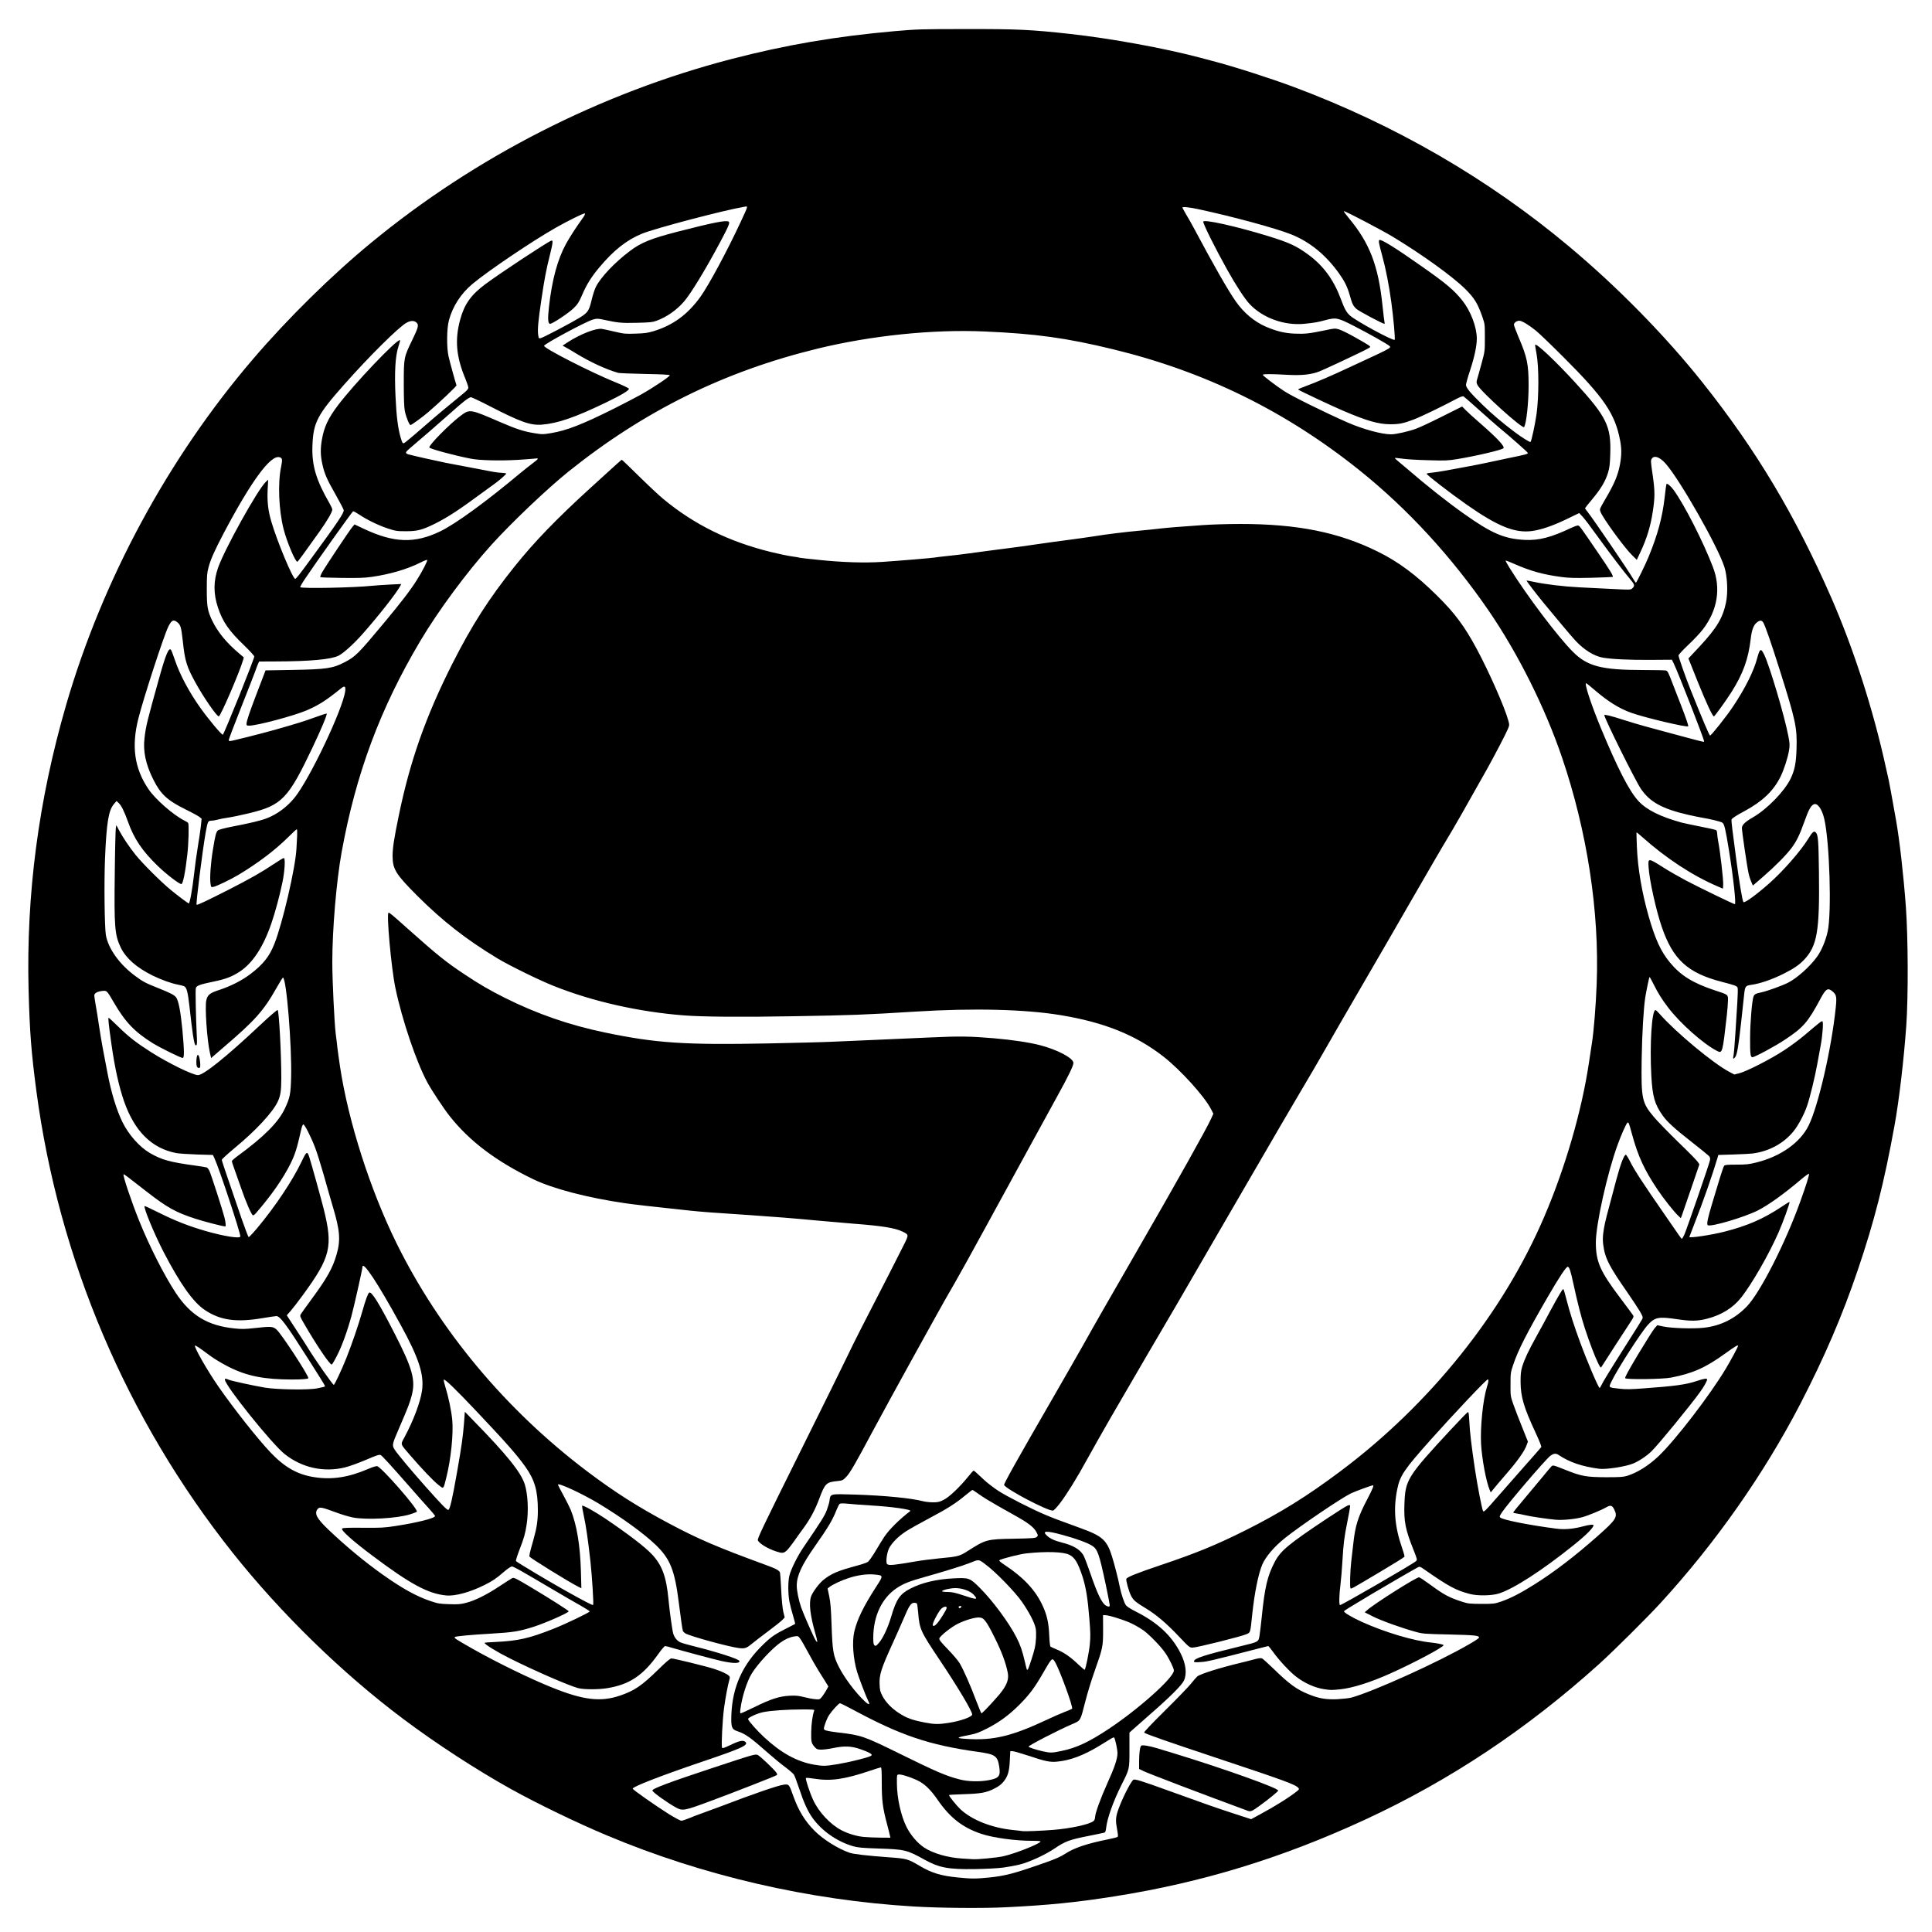
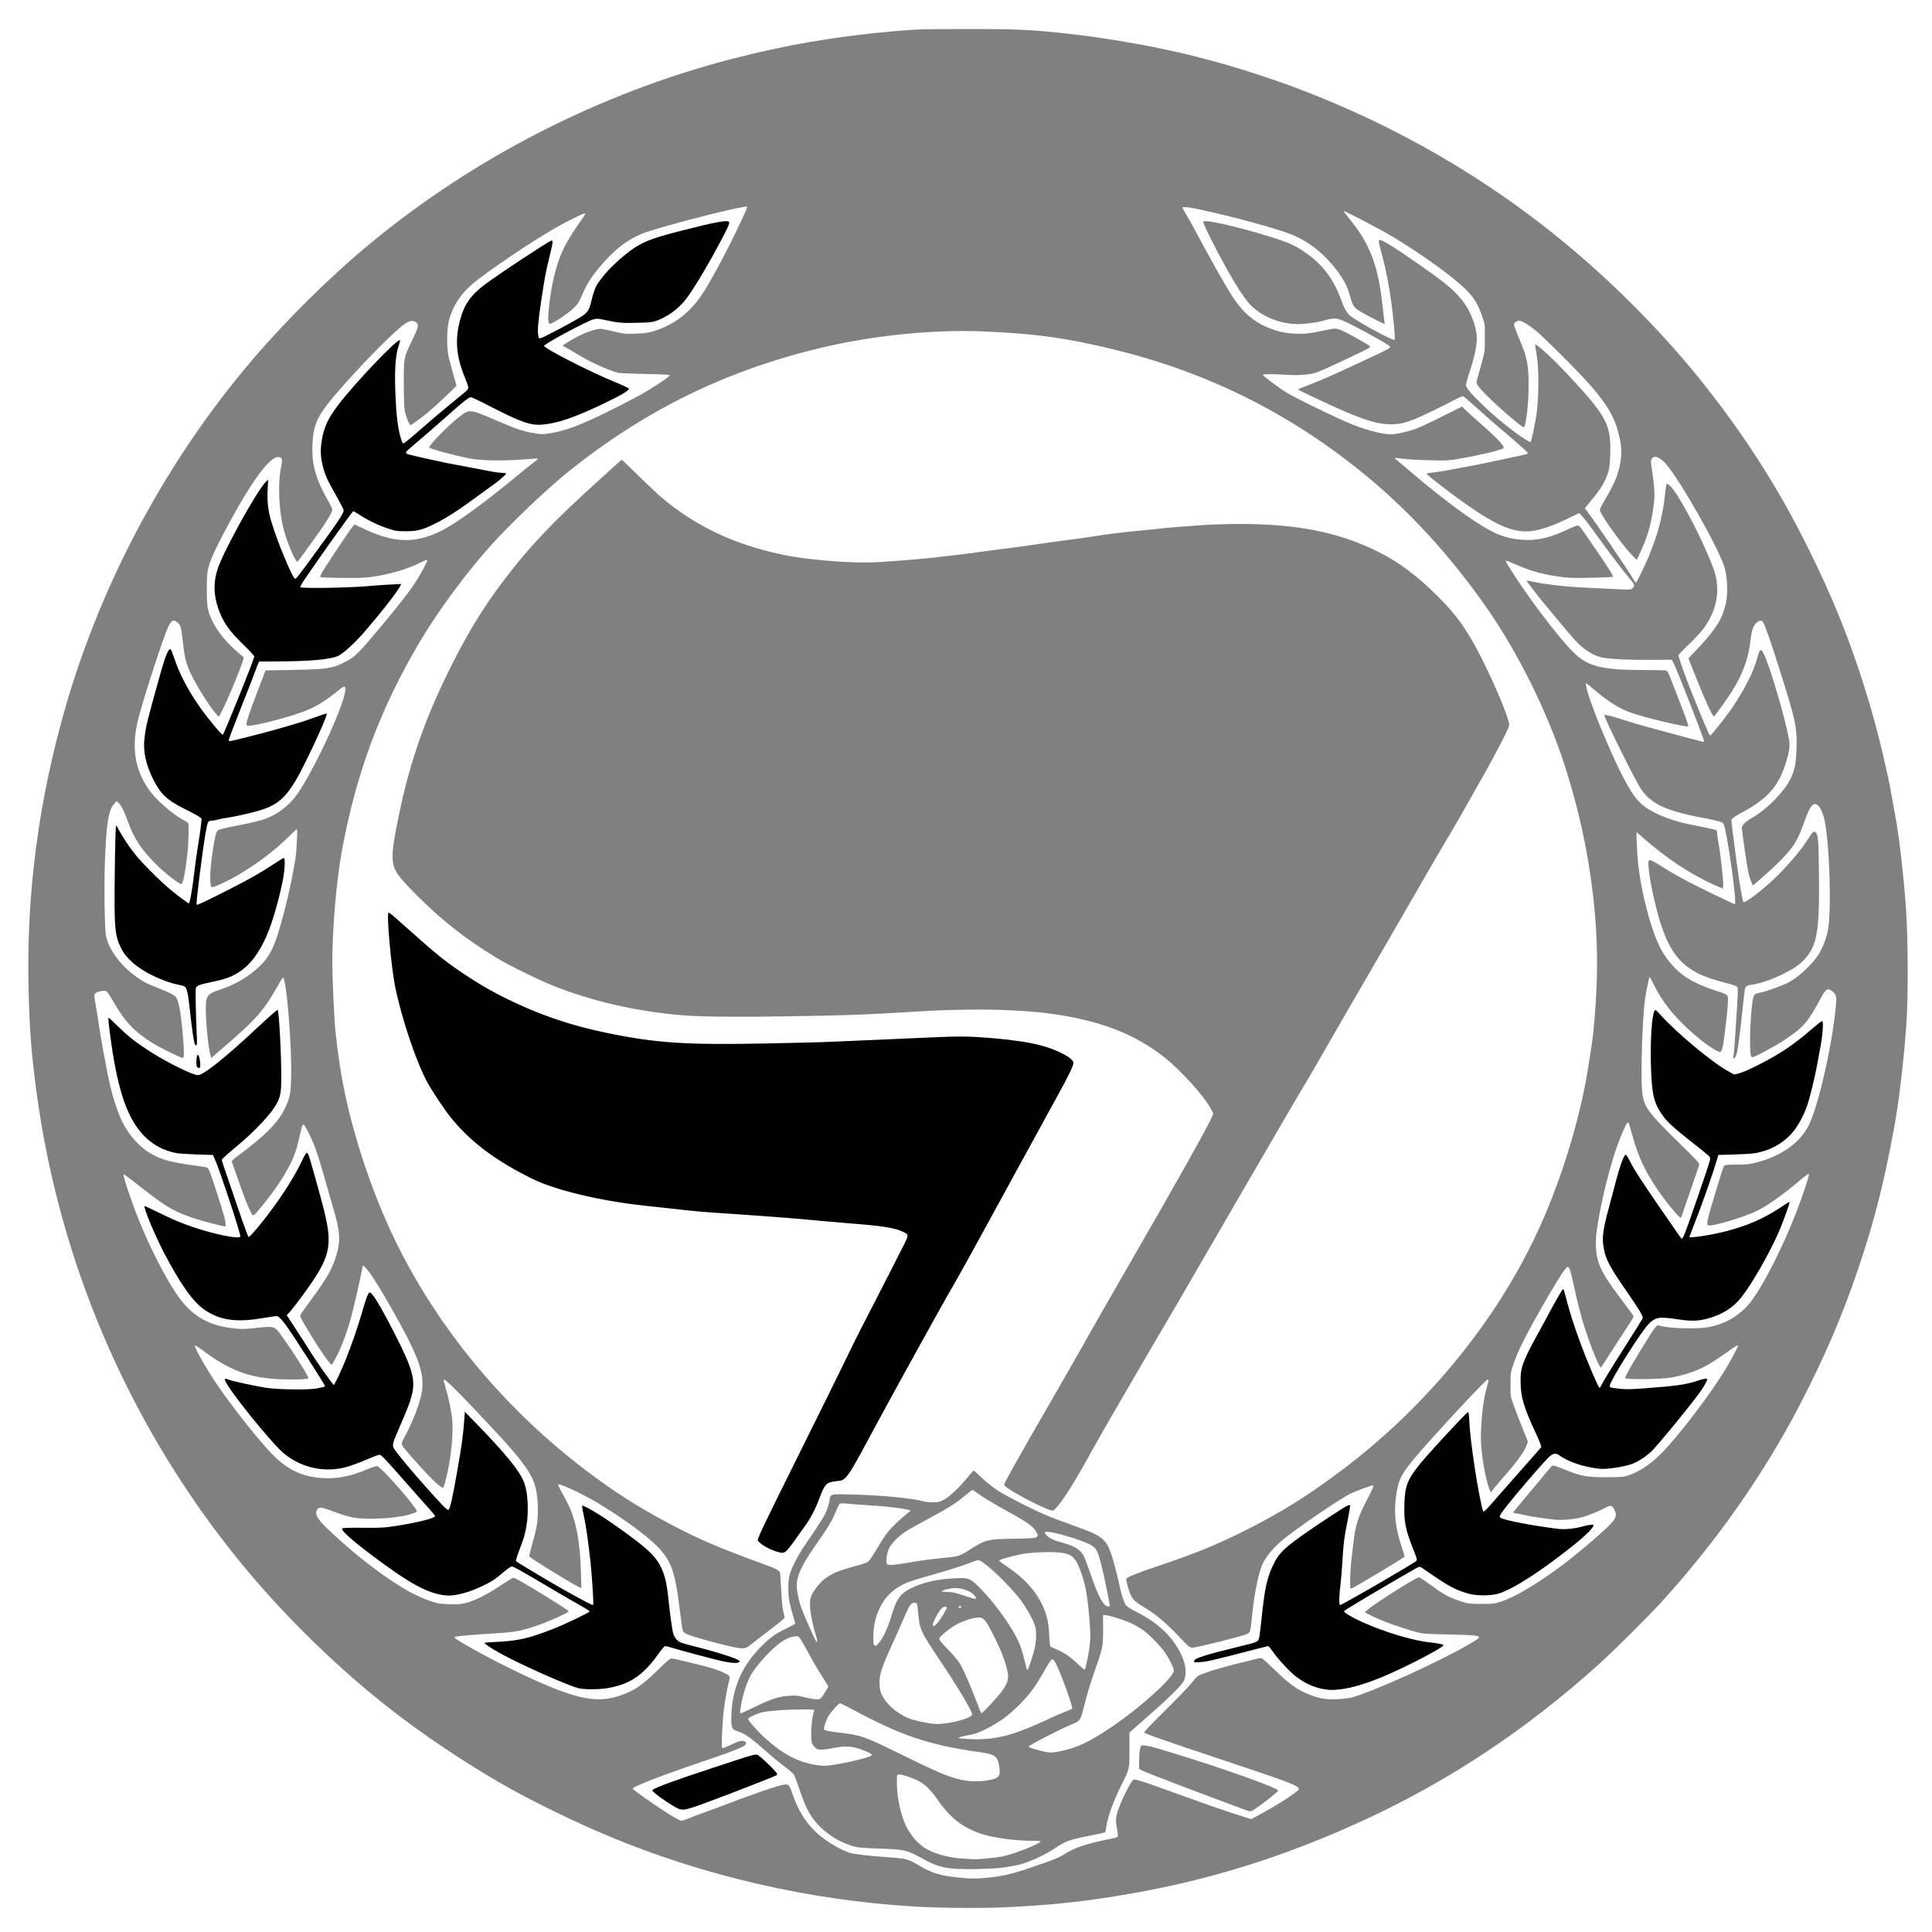
<svg xmlns="http://www.w3.org/2000/svg" version="1.0" width="2500" height="2500" viewBox="0 0 2500 2500" preserveAspectRatio="xMidYMid meet">
  <rect x="0" y="0" width="2500" height="2500" fill="#808080" stroke="none" />
  <g fill="#000000">
-     <path d="M1205.5 2471.3 c-50.8 -1.7 -113.5 -8.5 -169 -18.4 -143.5 -25.5 -285.6 -78.8 -411.5 -154.1 -113.2 -67.8 -213.2 -152.6 -301.5 -255.8 -98.7 -115.4 -176.7 -253.1 -226.2 -399.5 -32.9 -97.6 -53.5 -199.8 -60.8 -302.5 -4.7 -64.7 -3.4 -151.9 3 -213 24.7 -233.9 114.2 -453.2 259.4 -635.5 56.2 -70.5 125.9 -140.1 196.6 -196.2 109.2 -86.6 237.6 -155.8 372.8 -200.7 55.4 -18.5 119.3 -34.5 176.4 -44.1 43.6 -7.4 65.4 -10.2 110.1 -14.2 29.4 -2.6 33.5 -2.7 95.7 -2.7 69.1 -0.1 86.1 0.7 138 6.4 52.6 5.9 120.4 18.2 166.5 30.4 3 0.8 10.7 2.8 17 4.5 27.3 7.1 74.7 22.3 105 33.6 29.1 10.9 42.3 16.3 72.3 29.6 136.8 60.9 258.8 144.7 364.8 250.8 55.3 55.5 95.2 102.7 137.5 163.1 48.9 69.8 83.9 132.5 120.9 217 29.2 66.8 54.8 146.4 70.9 220.5 1.5 6.6 3.1 13.8 3.6 16 0.8 3.4 3.9 20.6 9.5 52 4.5 25.4 9.7 70.9 12.7 112 2.9 40.5 3.2 121.8 0.5 160 -3.2 44.8 -9.4 97.1 -15.3 129.5 -13.5 74.1 -25.9 122.9 -47.4 186.3 -19.8 58.6 -43.2 113.1 -74.6 173.7 -46.9 90.4 -109.5 179.6 -180.4 257 -17.6 19.2 -60.8 62.1 -79.5 79 -93.7 84.5 -193.5 150.9 -302.9 201.5 -107.9 49.9 -211.5 81.6 -324.6 99.4 -50.1 7.9 -85.5 11.4 -140.5 14.1 -17.8 0.8 -77.6 1.1 -99 0.3z m71.3 -44.8 c14.2 -1.4 25.2 -3.6 38.4 -7.6 7.4 -2.3 8.7 -3.3 2.3 -1.9 -14.7 3.3 -29.9 4.4 -59 4.4 -41.3 0.1 -43.9 -0.5 -76 -17.7 -12.4 -6.6 -18.9 -7.7 -48.5 -8.7 -26 -0.8 -28.8 -1.2 -43.5 -6.4 -1.1 -0.4 -0.2 0.3 2 1.5 10.3 5.7 18.9 7.2 61.5 10.3 22.1 1.6 24 2.1 38.8 10.9 15.6 9.3 27.8 13 49.3 15.1 17.7 1.8 18.1 1.8 34.7 0.1z m76.9 -20.8 c10 -3.7 17.3 -7 22.4 -10.4 11.5 -7.5 24.9 -11.9 55.9 -18.6 l10.5 -2.2 -0.2 -3 c-1.7 -21.1 -1.7 -22.6 1.6 -32.5 3.3 -9.9 12.2 -28.6 16.9 -35.5 4.9 -7 6.7 -6.7 56.7 11.5 42.1 15.3 57 20.5 79.9 28 18.1 5.9 21.2 6.7 22.8 5.6 1.7 -1.2 1.3 -1.4 -3.4 -1.8 -3.3 -0.3 -14.9 -4.1 -30.8 -10.1 -70.3 -26.3 -105 -39.6 -109.9 -42.1 l-5.3 -2.8 0.4 -16.1 c0.5 -18.9 1 -20.7 6.7 -20.7 5.2 0 17.2 2.3 24.6 4.8 3.3 1.1 12.8 4.1 21 6.5 45.6 13.8 108.1 35.3 124.8 43 8.7 4 8.7 4 8.7 7.8 0 3.6 -0.5 4.2 -9.7 11.6 -5.4 4.3 -12.6 9.8 -16 12.2 -3.5 2.4 -6.3 4.6 -6.3 4.8 0 0.7 11.6 -5.6 22.7 -12.4 14.5 -8.8 26.3 -17 26.3 -18.4 0 -2.5 -15.4 -8.1 -108 -39 -37.7 -12.5 -73 -24.5 -78.5 -26.7 -9.9 -3.7 -10 -3.8 -10.3 -7.4 -0.3 -3.3 0.5 -4.3 12.5 -16.9 l12.8 -13.3 -16.5 14.3 c-9.1 7.9 -17.6 15.4 -18.9 16.7 -2.4 2.2 -2.4 2.4 -2.5 24.6 -0.1 25.3 0 24.7 -10.4 45.4 -10.5 21 -18.4 42.9 -19.8 55.3 -0.5 4.3 -1.1 6.2 -2.3 6.5 -0.9 0.3 -9.7 2.1 -19.6 4.1 -25.7 5 -30.9 7 -45.4 16.8 -4.1 2.8 -12.5 7.4 -18.5 10.3 -6.1 2.9 -10.8 5.3 -10.4 5.4 0.4 0 7.3 -2.4 15.5 -5.3z m-75.2 -4.2 c4.4 -0.3 11.8 -1.4 16.5 -2.5 8.2 -1.7 31.9 -9.8 37 -12.6 2.3 -1.2 2 -1.3 -4.5 -1.4 -17.7 -0.1 -47.2 -4.5 -60.7 -9 -24.4 -8.2 -40.5 -20.8 -56.9 -44.5 -11.7 -16.8 -18.8 -22.7 -34.8 -28.5 -12.8 -4.7 -12.5 -4.8 -11.7 6.6 1.3 18.2 6.4 39.1 12.6 51.4 5.4 10.7 14.1 20.9 22.8 26.7 11.3 7.5 30.2 13 48.7 14.2 11.7 0.8 14.7 0.8 31 -0.4z m-134.2 -39.7 c-5 -19.6 -6.3 -29.7 -6.3 -51.4 l0 -19.2 -11.7 4 c-24.3 8.1 -33.4 10 -49.8 10.5 -8.5 0.3 -18 0.1 -22 -0.5 -3.8 -0.6 -7 -1 -7.2 -0.8 -0.6 0.5 4.4 14.1 8.1 22.1 7.2 15.5 21.9 31.2 36.4 38.8 12.9 6.8 25 9.3 46.3 9.6 l9.7 0.1 -3.5 -13.2z m-85.3 5.9 c0 -0.2 -1.5 -1.6 -3.2 -3.3 l-3.3 -2.9 2.9 3.3 c2.8 3 3.6 3.7 3.6 2.9z m300 -2.8 c23.2 -1.8 48.4 -7.3 53.2 -11.6 1 -0.9 1.8 -3 1.8 -4.7 0 -5 7.2 -24.7 15.8 -43.8 7.8 -17.2 13.2 -31.8 13.2 -36 0 -1.1 -0.7 -5.1 -1.6 -8.8 l-1.7 -6.7 -11.1 6.9 c-19.7 12.3 -34.4 18.5 -50.5 21.3 -17.2 3 -26.2 1.8 -53.1 -7.4 l-14.5 -5 -0.6 11.2 c-1.1 21.1 -6 29.9 -20.6 37.3 -10 5 -17.7 6.5 -38.5 7.1 -8.7 0.3 -15.8 0.9 -15.8 1.3 0 1.9 13.9 15.4 20.1 19.6 14.9 9.8 36.8 17.1 58.4 19.4 6.1 0.6 11.9 1.3 13 1.4 2.7 0.4 16.2 -0.3 32.5 -1.5z m-312.8 -12.6 c-4.3 -6.1 -9.7 -18.5 -14.8 -34.1 -3 -9 -6.2 -17.5 -7.1 -18.9 -0.9 -1.4 -6.6 -6.2 -12.7 -10.8 -6.1 -4.6 -16.9 -13.6 -24.1 -20 -7.1 -6.4 -14.2 -12.5 -15.7 -13.6 l-2.8 -2 0 3 c0 6.8 -3.7 8.5 -57 26.6 -46.6 15.8 -86 30.7 -86 32.5 0 1.9 53.3 37 56.1 37 0.9 0 4.3 -1.2 7.5 -2.6 3.3 -1.5 11.5 -4.6 18.4 -7.1 6.9 -2.4 16.6 -5.9 21.5 -7.8 16.6 -6.4 52.9 -19.6 65 -23.7 8.7 -3 14.2 -4.2 20.1 -4.6 9.8 -0.5 9.3 -1 14.9 14.8 2.1 5.8 5.1 13.2 6.8 16.5 3.1 6.3 10.4 17.5 11.3 17.5 0.3 0 -0.3 -1.2 -1.4 -2.7z m230.5 -51.8 c4.3 -0.8 8.9 -2.3 10.3 -3.4 2.3 -1.7 2.5 -2.5 2.4 -8.4 -0.3 -12.7 -4.5 -15.7 -26.5 -18.7 -37 -5.2 -60 -10.5 -85.4 -19.5 -24.5 -8.7 -49.6 -20.3 -78.9 -36.3 l-11 -6 -4.5 5.1 c-2.6 2.7 -5.6 6.5 -6.8 8.3 -3.1 4.5 -6.6 13.5 -5.6 14.5 0.4 0.4 8.6 1.7 18.2 2.9 28.3 3.3 32.2 4.6 77.1 26.7 70.8 34.9 85.7 39.6 110.7 34.8z m-198.9 -20 c15.2 -2.4 43.7 -9.6 42 -10.6 -4.4 -2.5 -20.2 -6.9 -24.4 -6.9 -2.7 0 -9.1 0.9 -14.3 2 -5.2 1.1 -13.3 2 -18.1 2 -8.1 0 -8.8 -0.2 -11.2 -2.7 -3.9 -4.2 -4.9 -6.8 -5.5 -14.1 -0.5 -6.5 1 -28.2 2.4 -33.1 l0.6 -2.4 -21.4 0.6 c-23.3 0.7 -37.5 2.5 -46 5.7 -10.7 3.9 -10.9 3.1 3.7 17.7 25 25 45.7 37.3 70.3 41.7 10 1.9 10.5 1.9 21.9 0.1z m293.4 -17.9 c18.7 -3.9 34.7 -11.4 59.4 -27.7 24.6 -16.2 52.2 -38.5 70.4 -56.8 14.7 -14.8 15.1 -15.5 11.9 -22.3 -4.2 -9.1 -11.3 -19 -20.3 -28.5 -16.2 -17 -30 -25.2 -53.2 -31.6 l-8.9 -2.4 -0.1 18.6 c0 21.8 -0.4 23.5 -11.3 54.5 -3.9 10.9 -9.1 28 -11.6 37.9 -6.8 26.4 -5.8 24.8 -17.3 29.7 -5.3 2.3 -19.1 9 -30.5 14.8 -23.3 11.8 -22.7 10.8 -8.2 14.2 4.4 1 8.1 1.9 8.2 1.9 0.2 0.1 5.4 -1 11.5 -2.3z m-423.7 -10 c4.6 -2.1 9.7 -3.6 12 -3.6 l4 -0.1 -3.5 -1.9 c-1.9 -1.1 -5.7 -2.7 -8.3 -3.6 -8.2 -2.8 -8.9 -4.8 -8.4 -24.4 1.1 -37.9 11.9 -63.5 38.6 -91.4 8.8 -9.2 7.5 -8.7 -6.2 2.6 -3.2 2.6 -6.9 5.1 -8.4 5.4 -8 2 -34.1 -3.1 -67.9 -13.4 -13.6 -4.1 -18 -6.2 -18.8 -9 -0.8 -2.8 -2.4 -14.5 -5.2 -36.2 -5.3 -42.3 -11.1 -56.9 -30.2 -75.2 -21.9 -20.9 -67.6 -51.8 -100.5 -67.9 -7.8 -3.8 -14.2 -6.7 -14.4 -6.5 -0.2 0.2 1.8 4.6 4.6 9.7 13.5 25.4 18.7 50.8 19.8 95.7 l0.6 25.2 -3.2 0 c-1.7 0 -5.1 -1 -7.4 -2.1 -4.8 -2.4 -31.3 -18.2 -49.7 -29.7 l-12.5 -7.7 -0.3 -5.5 c-0.2 -3.6 0.5 -8 2.2 -13.4 8.4 -27.5 10.2 -41.8 7.6 -61.3 -3.6 -26.9 -13.4 -40.4 -79.1 -109.8 -14.1 -14.8 -27.1 -28.3 -28.9 -30 l-3.3 -3 0.8 3 c6.9 28.6 8.4 42.8 6.7 65.9 -1.4 18.2 -4.9 40.6 -8.7 54.4 -1.4 5.1 -2.5 9.5 -2.5 9.8 0 0.2 -1.5 0.4 -3.4 0.4 -2.8 0 -5.1 -1.3 -11 -6.1 -4.2 -3.3 -8.6 -7.3 -9.8 -8.8 -1.3 -1.6 -7.4 -8.4 -13.7 -15.2 -6.2 -6.8 -14 -15.7 -17.2 -19.7 -7.4 -9.2 -7.6 -11.2 -1.5 -22.5 11.1 -20.4 20.3 -44.6 22.5 -58.6 2.7 -17.5 -4.6 -39.1 -27.6 -81 -20 -36.6 -41 -71.1 -43.1 -71.1 -0.4 0 -2.4 8 -4.5 17.8 -9.8 45.4 -18.2 73 -28.1 92.7 l-6.1 12 -4.2 0.3 c-4.1 0.3 -4.2 0.2 -9.7 -7 -5.4 -7.3 -21.1 -32.1 -29.9 -47.4 -4.8 -8.4 -5.7 -12.6 -3.5 -16.7 0.6 -1.2 6.8 -9.8 13.7 -19.2 20 -27.2 27.5 -40.5 32.4 -57.5 5.1 -17.8 4.5 -26.1 -4.3 -55.5 -2.8 -9.3 -8.2 -28.2 -12.1 -41.9 -6.7 -24.1 -13.9 -44.1 -19.8 -55.6 l-2.9 -5.5 -0.9 4 c-6.1 26 -7.5 30.5 -13.3 42.1 -9.7 19.6 -25.1 41.7 -44.9 64.2 -2.4 2.9 -3.4 3.3 -6.7 3 -3.6 -0.3 -4 -0.6 -7.5 -7.6 -2.1 -4 -5.4 -12.1 -7.5 -18 -2 -5.9 -6.3 -18.1 -9.6 -27.1 -3.5 -10 -5.8 -18 -5.8 -20.6 0 -3.9 0.3 -4.3 6.7 -9.1 34.9 -25.4 53.5 -44.1 61.9 -61.9 6.3 -13.4 7.5 -18.8 8.1 -37 0.8 -25.3 -4.3 -104.5 -7.6 -118 l-0.7 -3 -2.9 5 c-16.6 29.2 -25.9 40.7 -50.8 62.8 -30.9 27.4 -35 30.6 -38.4 30.7 -3.1 0 -3.2 -0.1 -4.7 -6.9 -3.8 -16.9 -6.8 -64 -4.7 -73.7 1.6 -7 4.5 -9.4 16.8 -13.4 28 -9.2 53.3 -27.1 64.6 -45.7 7.7 -12.7 16.6 -40.6 25.1 -79 7.2 -32.3 9.5 -46.2 10.3 -60.3 l0.6 -11.5 -8.9 8.4 c-30 28.1 -80.1 59.7 -96.6 60.9 l-5.6 0.4 -0.8 -4.7 c-1.2 -8.4 0.3 -33.3 3 -50 3.1 -18.5 4.2 -22.9 6.6 -25 1 -0.9 8.4 -2.9 17.1 -4.6 36.9 -7.1 48.5 -10.6 60 -18 14.4 -9.4 22.8 -18.8 35.1 -39.2 17.6 -29.3 46.5 -92.5 51.2 -112 0.6 -2.7 0.4 -2.6 -6.1 2.6 -18.8 15.1 -34 22.4 -65.8 31.7 -21.6 6.3 -39.5 10 -48.2 10 l-6.3 0 0 -5.5 c0 -6.4 2.6 -14.6 13.5 -43 4.2 -11 8.4 -22 9.4 -24.5 l1.7 -4.5 34.9 -0.6 c42.7 -0.8 51.9 -2 65.9 -9.1 8.9 -4.5 14.3 -8.4 21.3 -15.5 8.9 -9 52.2 -61.3 62.3 -75.2 7.3 -10 20 -29.9 20 -31.3 0 -0.3 -5 1.5 -11 3.9 -13.2 5.3 -29.9 9.7 -47 12.3 -10.1 1.6 -17.8 2 -39.6 2 -14.9 0 -29.2 -0.3 -31.8 -0.6 -4.5 -0.7 -4.6 -0.7 -4.6 -4.3 0 -4.4 7 -16.5 24.6 -42.4 18.2 -26.8 19 -27.7 23.4 -27.7 2.4 0 7.6 1.9 15.1 5.4 15.6 7.4 26.6 11.1 38.6 13 13.8 2.2 17.3 2 30.8 -1.4 28.6 -7.2 52.4 -23 133.7 -89.3 l6.6 -5.4 -33.6 0.1 c-28.7 0.1 -35.1 -0.2 -43.2 -1.7 -13.6 -2.6 -37.2 -8.4 -46.5 -11.5 -7.7 -2.6 -8 -2.8 -8.3 -6 -0.3 -2.7 0.5 -4.4 3.8 -8.7 5.9 -7.7 27.1 -28 36.8 -35.3 l8.3 -6.2 7.4 0 c8.4 0 9.4 0.4 42.5 14.4 21.7 9.3 29.4 11.8 42.3 14 8.2 1.4 9.5 1.4 19.5 -0.4 19.3 -3.5 38.2 -11 78.7 -31.3 27 -13.4 43.9 -22.8 57 -31.5 l10 -6.7 -29.5 -0.6 c-30.6 -0.6 -33.1 -0.9 -46 -5.8 -8.9 -3.4 -33.7 -16.2 -45.2 -23.4 -5.8 -3.7 -11.1 -6.7 -11.7 -6.7 -0.6 0 -1.1 -1.5 -1.1 -3.4 0 -3.1 0.6 -3.8 7.3 -8.1 10.2 -6.6 24 -13 33.2 -15.6 9.5 -2.6 13.9 -2.3 32.9 2.2 11.7 2.8 14.3 3.1 24.1 2.6 19.7 -0.9 41.3 -9.3 57.6 -22.5 18.7 -15.2 30 -32 56.5 -83.7 9.8 -19.1 24.4 -49.7 24.4 -51 0 -0.2 -1.7 0.1 -3.7 0.6 -53.3 12.3 -109.8 27.6 -123.8 33.4 -19.9 8.2 -36.5 21.4 -55.4 44 -10.1 12.2 -16.1 21.7 -21.7 34.9 -4.1 9.4 -5.7 12 -10.9 17.2 -3.3 3.3 -11.1 9.2 -17.4 13.2 -10 6.3 -12 7.2 -16.2 7.2 -4 0 -4.8 -0.3 -5.3 -2.2 -2.4 -9.1 2.7 -48.4 9.4 -73 5.4 -19.6 11.6 -32.8 24.3 -52 3.6 -5.4 6.3 -9.8 6.1 -9.8 -0.3 0 -3.3 1.4 -6.7 3.1 -30.6 15.4 -98.8 60.2 -125.2 82.2 -15.1 12.6 -25.8 29.1 -30.6 47.2 -1.7 6.2 -2.2 10.8 -2.1 20.5 0 13.9 1.3 21.2 8.1 44.7 2.3 7.8 4.1 15.5 4.1 17.1 0 2.6 -2.1 5 -15.6 17.4 -20.1 18.4 -26.2 23.6 -35.6 30.3 -6.1 4.4 -8.4 5.5 -11.6 5.5 -3.8 0 -4 -0.2 -6.5 -5.7 -4.5 -10.1 -5.2 -17.1 -5.2 -51.3 0 -36.8 -0.2 -35.4 10.7 -58.3 3.8 -8.1 6.7 -15.4 6.4 -16.3 -1 -2.6 -3.8 -2.8 -8.2 -0.5 -11.9 6.3 -74.1 70.6 -101.1 104.4 -13.4 16.8 -18.9 30.9 -20 51.2 -1.1 22 5.3 42.8 22.2 72 6.6 11.4 4.8 17.2 -13.3 42.7 -27.6 39 -27.3 38.7 -31.4 38.7 -3.4 0.1 -3.9 -0.3 -6.7 -5.2 -8.4 -14.8 -15.9 -39.6 -18.6 -62.2 -2 -16.2 -1.6 -48.3 0.8 -59.8 0.8 -3.7 1 -7 0.6 -7.3 -0.5 -0.3 -2.1 0.2 -3.6 1 -12.1 6.3 -35.8 41.7 -64.8 96.5 -19.5 37 -21.8 44.5 -21.8 69.6 0 19.1 1.1 25.2 6.7 37.2 7.1 15 17 27.4 31.7 39.9 l8.9 7.5 0 5 c0 2.8 -0.9 7.1 -2 9.7 -1 2.6 -5.8 14.6 -10.5 26.6 -4.8 12.1 -10.9 26.4 -13.6 31.8 l-4.9 9.8 -3.9 0 c-3.6 0 -4.3 -0.5 -8.9 -6.2 -11.1 -14 -27 -40.5 -33.2 -55.5 -3.7 -8.9 -5.4 -16.9 -7.4 -34.8 -0.9 -7.7 -1.8 -15.4 -2.1 -17.2 -0.6 -3.3 -4.9 -9.3 -6.7 -9.3 -1.9 0 -8 15.4 -18.2 46.2 -23.4 69.9 -30.6 98.8 -29.3 116.3 1.1 15.2 8.1 34.3 17.8 48.6 8.7 12.9 31.8 33.2 46.2 40.5 2.6 1.4 5.2 3.5 5.6 4.8 2.4 6.1 -2.2 59.9 -6.4 76.9 -0.8 3.2 -1.5 6.1 -1.5 6.3 0 0.2 -1.9 0.4 -4.1 0.4 -6.1 0 -18.6 -8.7 -33.8 -23.5 -20.3 -19.7 -30.7 -35.2 -38.6 -57.5 -4.1 -11.4 -8.8 -21.4 -10.6 -22.6 -3.5 -2.1 -8.2 11.4 -10.4 29.9 -3.5 30.7 -4.5 116 -1.5 133.6 3 17.5 17.7 38.1 38 53 9.9 7.4 13.4 9.2 29.5 15.6 23.3 9.2 24.3 10.1 27.4 23.3 2.4 10.4 6.1 48.4 6.1 62.9 l0 10.3 -4.6 0 c-8.5 0 -40.3 -16.7 -57.9 -30.5 -14.1 -11.1 -22.4 -21 -34 -41 -8.5 -14.6 -9.3 -15.6 -12.4 -14.9 -1.4 0.4 -3.5 1.2 -4.7 1.9 -2.1 1.3 -2.1 1.3 -0.3 11.2 0.9 5.4 2.7 16.6 3.9 24.8 1.2 8.3 3.5 21.8 5 30 1.6 8.3 4.3 22.4 6 31.5 4.9 26 11.9 48.6 19.7 64.5 8 16 21.9 31.7 34.9 39.3 15.8 9.2 26.1 12 60.7 16.7 6.5 0.9 12.5 1.9 13.3 2.2 2.5 0.9 4.9 6.9 13.3 33.3 10 31.5 11.1 35.9 11.1 43.2 l0 5.8 -3.4 0 c-5.9 0 -26.5 -4.9 -42.2 -10.1 -27.7 -9.1 -39.4 -16 -76.8 -46.1 -3.3 -2.6 -6.1 -4.6 -6.2 -4.5 -0.8 0.7 8.4 26.8 16.4 46.7 13.4 33.4 32.7 71.4 47.7 94.1 18.9 28.5 41.1 42.2 74.3 45.8 7 0.8 12.3 0.7 22 -0.4 7 -0.8 16.6 -1.5 21.4 -1.5 8.7 0 8.8 0 12.8 3.6 4.3 3.9 12.5 15.7 27.3 39.2 12 18.9 13.7 22.2 13.7 26.6 0 3.2 -0.2 3.5 -4.2 4.1 -2.2 0.4 -11.4 0.7 -20.2 0.7 -38.4 -0.1 -60.3 -4.3 -84.1 -16.2 -7.7 -3.8 -17.8 -9.7 -22.4 -13 -4.6 -3.4 -8.5 -5.9 -8.7 -5.7 -0.3 0.2 2.5 5.3 6.2 11.3 19.9 33.1 59.8 85.8 84.4 111.8 13.7 14.5 27 23.6 42 28.8 6.4 2.2 22.3 4.8 29.6 4.8 12 0 32.5 -5.2 49.3 -12.4 7 -3 9.5 -3.6 14 -3.4 l5.5 0.3 13.9 15 c14.7 15.8 28.5 32.2 33.1 39.2 1.9 2.9 2.6 5.1 2.4 7.5 -0.3 3.2 -0.6 3.4 -8.5 6.1 -11 3.6 -31.1 5.9 -53.8 6 -21.4 0.1 -30.3 -1.3 -47.5 -7.8 -17.5 -6.5 -17.7 -6.6 -19.1 -4.9 -2.4 2.9 0.2 6.9 11.9 18.4 21.4 21.2 46.5 42.2 71.9 60.2 46.7 33.1 75.8 43.6 102.2 36.9 11.6 -2.9 26.4 -10.2 43.3 -21.4 7.9 -5.2 15.3 -9.9 16.5 -10.6 5.2 -2.7 8 -1.5 32.2 13 13 7.8 28.9 17.6 35.3 21.8 11.2 7.3 11.7 7.7 11.7 11.1 0.1 3.5 0 3.6 -10.1 8.7 -18 8.9 -39 16.4 -55 19.7 -7.6 1.5 -22.4 2.9 -51.8 4.6 -9.6 0.6 -19.2 1.4 -21.4 1.8 l-3.8 0.7 19.8 11.2 c48.1 27 100.6 50.8 130.7 59.4 22.1 6.2 33.6 6.2 52.1 -0.1 18.6 -6.3 27.9 -12.5 49.6 -33.8 l14.5 -14.2 5.4 0 c5.7 0 43.8 8.9 58.6 13.7 11.6 3.7 19.4 8 20.2 11.2 0.3 1.4 -0.1 5.5 -1 9.1 -4.8 18.9 -8.5 44.9 -9.4 65.9 -0.5 12.2 -0.4 14.3 0.8 13.8 0.8 -0.3 5 -2.2 9.4 -4.1z m343 -7.8 c16.2 -3.1 35.6 -10.4 64.5 -24 6.3 -3 14.9 -6.7 19 -8.3 4.1 -1.5 7.9 -3.1 8.3 -3.5 1.7 -1.5 -10.9 -37.4 -18 -51.4 -2.9 -5.7 -1.9 -6.6 -12.1 11.1 -10.3 18 -17.4 27.5 -30.2 40.3 -16.5 16.5 -38 30.8 -55.2 37 l-5.3 1.9 9.5 -0.6 c5.2 -0.3 14 -1.4 19.5 -2.5z m-66.7 -18.3 c10.5 -1.6 18 -3.6 25.5 -6.7 l4.7 -2.1 -3.6 -6.6 c-9.2 -16.5 -21.1 -35.7 -37.8 -60.6 -24.5 -36.6 -25.7 -39.1 -27.5 -60.8 -0.5 -6 -1.2 -11.2 -1.6 -11.5 -1.1 -1.1 -5 4.5 -7.5 10.6 -2.1 5.1 -10.1 23.2 -24.1 54.4 -7.7 17.4 -11.2 29.1 -10.6 36.4 0.9 11.8 10.2 24.6 24.6 33.9 10.5 6.8 16.8 9.1 34.1 12.5 12 2.3 12.1 2.3 23.8 0.5z m-224.8 -31.6 c13 -4.2 31.4 -5.1 43.5 -2.1 14.9 3.7 14.9 3.7 18.2 -0.2 1.5 -1.9 3.6 -5.1 4.7 -7 l1.9 -3.5 -7 -10.8 c-8.1 -12.5 -13 -20.9 -20.2 -34.9 -7.4 -14.1 -8.9 -15.9 -13.2 -15 -12.2 2.2 -39.8 28 -51.8 48.3 -4.4 7.5 -9.3 21 -12 33.8 l-1.9 8.3 14.2 -6.9 c7.7 -3.8 18.4 -8.3 23.6 -10z m294.6 -9.5 c5.1 -7.1 7.4 -12.2 7.4 -16.2 0 -7.7 -7 -27.1 -17.1 -47.4 -7.8 -15.7 -10.6 -20.3 -14.2 -23.7 l-2.6 -2.4 -6.8 1.7 c-13.8 3.5 -24.9 9.4 -35.8 19.1 l-5 4.4 10.1 10.3 c5.5 5.7 11.5 12.5 13.4 15.2 4.6 6.9 13.8 26.6 20.4 44.1 3.1 8.3 6.2 16.1 6.7 17.5 1.1 2.5 1.2 2.4 10.1 -7 5 -5.2 11 -12.2 13.4 -15.6z m217 19.4 l2.9 -3.3 -3.2 2.9 c-3.1 2.8 -3.8 3.6 -3 3.6 0.2 0 1.6 -1.5 3.3 -3.2z m234.9 -11.1 c19.8 -5.4 75.3 -29.2 119 -50.9 14.5 -7.3 42.6 -23 42.1 -23.6 -0.3 -0.2 -15.7 -0.7 -34.3 -1.2 -29.9 -0.7 -34.7 -1 -41.8 -2.9 -17.9 -4.9 -42.7 -13.6 -54.8 -19.4 l-12.8 -6.2 0.3 -3.5 c0.3 -2.9 1.3 -4.3 6.7 -8.6 6.7 -5.4 22.2 -15.5 46.8 -30.4 20 -12.2 19.8 -12.2 36.4 0.1 18.8 13.8 24.9 17.1 42.4 22.7 6.9 2.2 9.9 2.5 21.5 2.6 12.6 0 14.1 -0.2 22.7 -3.2 29.8 -10.2 76.4 -41.8 125 -84.9 9 -7.9 17.8 -16.4 19.7 -18.9 3.6 -4.8 3.7 -6.1 0.4 -11.3 -1.2 -2 -1.3 -2 -4.3 -0.2 -5.1 3.2 -22.6 10.3 -30 12.3 -9.8 2.6 -26.3 4.1 -37.5 3.5 -10.8 -0.7 -34.8 -4.1 -43 -6.2 -3 -0.7 -7.6 -1.7 -10.2 -2 -4.7 -0.7 -4.8 -0.8 -4.8 -4.4 0 -3.2 1.5 -5.4 13.1 -19.1 7.2 -8.5 17.9 -21.3 23.8 -28.5 5.8 -7.1 11.4 -13.8 12.5 -14.9 2.9 -2.9 9.3 -1.7 25.1 4.7 19.2 7.7 26.8 9.1 49 9.1 19.6 0.1 24.2 -0.7 35.6 -6.4 17.1 -8.5 31 -20.8 53.2 -47.5 27.7 -33.1 53.8 -69.8 69.6 -97.8 l3.3 -5.8 -8.8 6.4 c-20.8 15.1 -37.7 22.4 -63.9 27.8 -7.7 1.6 -15.3 2.2 -33.5 2.6 -12.9 0.2 -26 0.1 -29 -0.4 -5.4 -0.8 -5.5 -0.9 -5.8 -4.4 -0.3 -3.1 2.1 -7.6 17.5 -33.3 9.8 -16.4 19.3 -31.5 21.1 -33.7 3.9 -4.5 6.2 -4.8 17.7 -2.4 10.4 2.2 33.1 3 46 1.6 21.8 -2.4 40.3 -11.5 55.9 -27.6 18.3 -19 51.4 -85 72.2 -144.3 l5.4 -15.3 -8.3 6.9 c-19 15.9 -36.5 28.2 -49.5 34.7 -18.2 9.2 -56.4 20.2 -67 19.3 l-3.7 -0.3 0.1 -7.5 c0.1 -7.8 -0.4 -6.1 15.3 -57.8 2.7 -9 5.5 -16.9 6.1 -17.7 1 -1.2 4.3 -1.5 16 -1.5 13 0 16.2 -0.4 26.2 -2.9 31.1 -7.8 56.2 -25.6 67.1 -47.6 11.6 -23.4 27 -88.1 34.2 -143.8 2.2 -17.1 2.1 -18.1 -2 -22.5 l-3.4 -3.7 -1.8 2.5 c-1 1.3 -3.5 5.6 -5.6 9.5 -12.8 23.5 -18.5 31.5 -28.4 40.1 -8.9 7.6 -28.8 20.4 -44.1 28.2 -11.4 5.9 -14.8 7.2 -18.6 7.2 -4.1 0 -4.6 -0.3 -5.3 -2.7 -1.5 -5.2 -0.8 -47.1 1 -63.6 1 -8.6 2.2 -16.8 2.7 -18.2 1.1 -3 3 -4 10.5 -5.5 6.8 -1.4 27 -8.7 34.2 -12.4 11.7 -5.9 28.6 -21.1 37.7 -33.8 5.8 -8.3 11 -20.7 13.6 -32.5 5.1 -24 2.4 -109.8 -4.5 -139.8 -1.8 -7.8 -6.2 -16.8 -8.5 -17.2 -2.5 -0.5 -5.6 5.4 -11.1 20.7 -6.1 17.2 -10 25.2 -16.4 33.9 -6.8 9.2 -20.9 23.5 -36.7 37.2 -16.5 14.3 -18.3 14.8 -21.7 7 -1.1 -2.7 -2.8 -7.8 -3.5 -11.3 -2.4 -10.2 -8.6 -54.8 -8.6 -61.4 0 -5.9 0.2 -6.3 3.8 -9.5 2 -1.9 6.7 -5.2 10.5 -7.3 18.6 -10.8 40.7 -33.6 48.7 -50 7.7 -16 10 -39.3 6 -62.7 -2.6 -15.7 -5.3 -25.4 -20 -71.8 -10.6 -33.5 -18.4 -56.3 -20.9 -61 l-1.3 -2.3 -2.8 2.7 c-3 2.9 -5.4 10.1 -6.5 19.5 -3.7 32.7 -13.1 54.3 -38.8 89.7 -7.9 10.8 -8.3 11.3 -11.9 11.3 -3.5 0 -3.9 -0.3 -7.5 -6.7 -5.5 -9.8 -28.3 -67.1 -28.3 -71.1 0 -2.9 1.9 -5.4 14.6 -19 8 -8.6 17.2 -19.6 20.4 -24.3 14.6 -21.8 18.8 -49 11.3 -72.4 -9.6 -30 -63.3 -122.4 -79.6 -137.1 -8.8 -7.9 -9.9 -5.5 -6.8 15.1 2.8 18 2.7 32.2 -0.4 51.6 -2.7 17.7 -7.8 34.3 -15.5 50.6 -4.7 10 -4.9 10.3 -8.2 10.3 -2.8 0 -4.4 -1.1 -10.4 -7.3 -8.9 -9.1 -28.2 -35 -36.7 -49.3 -5.2 -8.7 -5.1 -12.6 0.9 -22.9 14.1 -24.4 18 -33 20.7 -45 2.8 -12.2 3.1 -19.2 1.3 -28.9 -6.1 -32.4 -19.4 -53.4 -61.2 -96.5 -40.2 -41.5 -66.5 -63.2 -68.9 -56.8 -0.3 0.7 1.9 6.9 4.9 13.8 10.9 25.2 12.6 34.1 12.6 64.4 0 25.1 -1.8 44.5 -5.1 55.3 -0.9 2.7 -1.5 3.2 -4.2 3.2 -2.6 0 -6 -2.3 -18.7 -13 -30.9 -26.1 -44.5 -40.1 -45.7 -47.3 -0.3 -2.2 0.2 -6.1 1.5 -10.4 1.2 -3.7 3.8 -13.1 5.8 -20.8 3.6 -13.1 3.8 -14.9 3.8 -28.5 0 -13.8 -0.2 -15 -3.2 -23.9 -6 -17.3 -10.3 -24.4 -22.1 -36.1 -22.3 -22.2 -80.7 -62 -123 -83.8 -9 -4.7 -16.2 -8.1 -16 -7.6 0.2 0.5 3.7 5.9 7.8 11.9 17.4 25.9 25.4 51 30.1 95 1.2 10.5 2.4 21.4 2.7 24.3 l0.6 5.2 -3.8 0 c-4.7 0 -34.3 -14.5 -39.3 -19.3 -4.4 -4.1 -5.4 -6.3 -8.6 -17.6 -3.3 -11.4 -6.6 -18.1 -14.1 -28.6 -17.3 -24.1 -37.9 -40.8 -62.1 -50.4 -20 -7.9 -72.9 -22.4 -113.7 -31.1 -8.2 -1.7 -15.6 -3.4 -16.5 -3.8 -1.5 -0.5 -1.5 -0.3 0.1 2.2 1 1.5 9.1 16.1 17.9 32.4 8.8 16.3 17.6 32.3 19.4 35.5 1.9 3.2 3.4 6 3.4 6.1 0 0.9 18.8 31.9 23.4 38.6 6.3 9.3 18.1 21.2 26.1 26.5 7.3 4.8 18 9.5 30 13.1 7.9 2.4 10.7 2.8 22.5 2.8 11.4 0 15.4 -0.4 25.5 -2.8 15.7 -3.7 23.6 -4.3 30.6 -2.3 4.6 1.4 34.6 17.5 38.5 20.8 0.8 0.6 1.4 2.8 1.4 4.9 l0 3.8 -9.7 4.7 c-21.2 10.3 -49.2 23.4 -55.8 26 -11.4 4.5 -24.4 5.8 -47.4 4.5 -10.6 -0.6 -19.5 -0.9 -19.7 -0.7 -0.4 0.4 14 11.1 22.6 16.7 5.6 3.6 41.8 21.9 62 31.2 28.4 13.2 46 19.5 62.4 22.3 9.4 1.6 10.1 1.5 20.1 -0.5 14.2 -2.8 23.8 -6.7 53.2 -21.4 15.7 -7.8 26.4 -12.6 28.3 -12.6 2.3 0 4.1 1.1 7.3 4.4 2.3 2.4 11.4 10.7 20.2 18.3 17.2 15 28.2 26.3 29.1 29.8 0.3 1.3 0.4 3.5 0.2 5.1 -0.3 2.6 -0.9 3 -9.8 5.6 -11.1 3.3 -32.1 7.8 -50.5 10.8 -12 2.1 -15.1 2.2 -40.8 1.6 -15.2 -0.4 -28.5 -0.9 -29.5 -1.2 -5.9 -1.9 50.5 44.1 79.3 64.5 34.1 24.3 51.3 32 75.5 33.7 14.6 1 32.5 -3.8 57 -15.5 4.6 -2.2 8 -3.1 11.6 -3.1 l5 0 4.4 6.3 c14.2 20.4 32.9 48 35.7 52.6 2.3 3.9 3.3 6.7 3.3 9.6 l0 4.2 -16.7 0.6 c-38.4 1.6 -55.6 0.5 -79.1 -4.8 -10.2 -2.3 -24.1 -6.8 -33.4 -10.9 l-3.8 -1.6 3.7 5.7 c20.7 32.7 59.3 83.3 77.3 101.4 18.9 19.1 37 23.8 91 23.9 15.1 0 28.5 0.3 29.6 0.6 2.4 0.6 3.1 2.1 9.9 19.9 2.5 6.6 6.9 17.9 9.7 25 7.3 18.6 9.8 26.4 9.8 30.2 0 3.2 -0.1 3.3 -4.3 3.3 -10.5 0 -56.8 -10.8 -76 -17.7 -14 -5 -29.5 -14.3 -43.1 -25.8 -3.6 -3.1 -6.6 -5.5 -6.6 -5.3 0.2 4.2 13.7 39.1 28.7 73.8 7.2 16.6 21 43.7 26.9 52.7 9.5 14.7 16.3 20.8 31.9 28.6 14.6 7.2 30 11.8 58 17.3 10.5 2 19.6 4.1 20.3 4.6 0.6 0.6 1.2 2.5 1.2 4.3 0 1.8 0.7 6.8 1.5 11.1 2.7 14.1 6.5 47.7 6.5 57.2 l0 9.2 -3 0 c-5.3 0 -25.7 -9.3 -43.5 -19.8 -23.4 -13.8 -46.8 -30.9 -60.7 -44.1 l-4.8 -4.5 0 9.3 c0 19 7.1 59.9 15.6 89.3 8.6 30 15.3 44.6 27 58.9 14 17.1 29.8 26.9 58.4 36.4 18.1 6 17 4.9 17 15.7 0 5 -0.7 15.2 -1.5 22.7 -5.3 46.9 -5.6 48.1 -11.7 48.1 -8.3 0 -33.6 -18.7 -54.3 -40.1 -14.3 -14.7 -25.2 -29.5 -32.7 -44.1 l-3.2 -6.3 -0.7 3.5 c-4.4 19.8 -6.9 51 -7.6 93.5 -0.7 47 0.5 52.5 15.7 70.7 4.4 5.3 18.6 19.9 31.5 32.5 13 12.5 24.5 24.2 25.5 25.9 1.1 1.7 2 4.7 1.9 6.5 0 1.9 -5.3 18.7 -11.7 37.4 l-11.7 34 -3.4 0.3 c-2.7 0.3 -4 -0.3 -6.8 -3 -5.5 -5.2 -18.6 -21.9 -26.2 -33.1 -17.1 -25.5 -24.7 -41.8 -32.6 -69.7 -1.5 -5.2 -3.1 -9.9 -3.5 -10.3 -0.8 -0.9 -6 10.7 -10.5 23.3 -9.5 26.8 -22.8 81 -26.1 107.3 -1.4 11.4 -1.6 15.4 -0.7 23 2.3 19 7.7 29.5 31.6 61.2 19.4 25.8 19.4 26 13 35.5 -7.8 11.6 -35.4 54.4 -36.9 57.1 -1.2 2.4 -2.1 2.9 -4.9 2.9 -3.2 0 -3.7 -0.4 -6.6 -6.2 -9.4 -18.6 -23.7 -63.2 -29.4 -91.3 -3.1 -15.4 -6.7 -29.5 -7.5 -29.5 -1.1 0 -8.7 12.1 -22.1 35 -27.2 47 -38.6 69.3 -45 88.5 -3 9 -3.3 11.1 -3.3 22 0 11.3 0.2 12.6 3.6 22.5 2 5.8 7.1 19.1 11.3 29.5 6.6 16.4 7.6 19.6 7.2 23.7 -0.8 9.1 -9.3 21.9 -31.1 47.2 -6.7 7.8 -13.1 15.4 -14.3 16.9 -1.8 2.3 -2.9 2.8 -5.5 2.5 -3.2 -0.3 -3.4 -0.6 -6 -8.4 -3.5 -10.4 -7.5 -32.2 -8.9 -48.3 -1.8 -20 0 -52.4 4 -72.6 l1.8 -9 -10.5 11 c-31.3 32.8 -68.8 74.4 -81.6 90.5 -4.2 5.2 -8.9 12.1 -10.6 15.2 -6.5 12.2 -9.8 33.8 -8 52.2 1.3 12.9 2.6 18.8 8.1 34.7 3.8 11.4 4.6 16.2 3.1 18.6 -0.7 1.1 -57.7 35.5 -65.5 39.5 -2.1 1 -5.3 1.8 -7 1.6 l-3.2 -0.3 -0.3 -12.5 c-0.3 -12.6 0.2 -20.1 3.8 -49.5 3.2 -27.4 5.7 -35.6 17 -57.2 3.3 -6.2 5.5 -11.3 5.1 -11.3 -1.6 0 -14.2 5 -20.4 8.1 -12.6 6.4 -64.7 41.8 -83.8 57 -14 11.1 -25.2 24.3 -29.6 34.6 -5 12 -10 36.6 -12.8 63.3 -2.7 25.6 -2.3 24.2 -7.5 26.6 -2.5 1.2 -18.2 5.6 -35 9.8 -23.9 5.9 -32.1 7.6 -37.7 7.6 l-7.1 0 -10.7 -11.2 c-7.3 -7.7 -9.1 -9.3 -5.8 -5.1 6 7.5 13.5 21.7 15.9 29.8 2.6 8.9 2.5 22.7 -0.3 28.5 l-2.2 4.5 3.2 -4 c1.8 -2.2 5.2 -6 7.7 -8.6 5.4 -5.5 11.9 -8 42 -15.9 10.7 -2.8 23.6 -6.2 28.5 -7.5 11.5 -3.1 16.7 -3.9 20.1 -3.1 1.6 0.4 8.3 6.1 15.8 13.5 14.5 14.1 25.7 23.3 33.8 27.9 7.2 4 19.9 8.9 27.8 10.7 7.7 1.7 25.7 1.3 33.5 -0.8z m-633.2 -9.4 c-8.7 -22.7 -11.3 -35.5 -11.3 -55.1 0 -16.8 1.1 -22.5 7 -37.6 4.3 -11 10.5 -22.3 21.1 -38.7 3.8 -5.8 6.9 -10.8 6.9 -11.1 0 -1.3 -12.3 -1.8 -18.6 -0.8 -16.2 2.5 -42 13.4 -41.8 17.6 0.1 1 0.9 6.7 1.8 12.5 0.9 6.1 1.6 16.8 1.6 25 0 17.4 1.5 35.1 3.6 43.2 1.8 7 7.9 19.6 13.7 28.2 3.8 5.7 17.7 23.5 18.3 23.5 0.2 0 -0.9 -3 -2.3 -6.7z m290.7 -35.5 c0.6 -2.4 1.5 -5.9 2 -7.8 2.8 -11 3.3 -24.7 1.5 -45.2 -2.1 -25.1 -4.5 -39.7 -8.9 -53.2 -5.8 -17.5 -9.8 -24.1 -16.8 -27.7 -9.7 -5 -44.1 -4.3 -65.7 1.2 -6.2 1.6 -12 3.3 -12.8 3.7 -1 0.6 0 1.8 4.4 4.7 14.2 9.4 29.4 23.8 37.3 35.6 10.8 15.8 15.9 32.2 16.7 53.1 0.4 8.5 1 14.1 1.7 14.6 0.6 0.4 4.7 2.3 9.1 4.1 8.1 3.5 19.2 11.1 25.4 17.5 1.9 2 3.8 3.6 4.3 3.6 0.4 0 1.2 -1.9 1.8 -4.2z m-69.7 -9.4 c3.7 -11.6 5.1 -23.2 3.7 -29.9 -4 -19.3 -32.7 -56.6 -60.9 -79 l-10.3 -8.3 -7.2 3 c-5.8 2.4 -26.6 9.1 -45.6 14.8 l-3.5 1 4 -0.5 c2.2 -0.3 11.5 -0.8 20.7 -1.2 23.2 -0.9 23.5 -0.7 36.9 12.6 16.5 16.6 37.4 44.7 47.1 63.7 4.7 9 9 21.3 10.3 29.2 0.4 2.4 1.1 4 1.5 3.5 0.4 -0.4 1.9 -4.4 3.3 -8.9z m-190.8 -29.9 c2.4 -4.9 6 -14.5 7.9 -21.2 6.2 -21.1 11.2 -28.7 22.9 -34.9 7.6 -3.9 6.4 -4.3 -1.4 -0.5 -17.2 8.6 -28.7 22.2 -34.7 41.1 -2.4 7.5 -4.2 18.8 -4.2 25.7 l0.1 4.8 2.5 -3 c1.4 -1.6 4.5 -7 6.9 -12z m-120.1 -18.3 c-1.3 -4.3 -3 -11.4 -3.9 -15.8 -2 -10.4 -2 -32.1 0 -39.7 2.3 -8.7 10.4 -25 18 -36.2 23 -33.8 27.5 -40.8 30.3 -48.2 1.6 -4.3 3.3 -9.9 3.6 -12.5 0.4 -2.6 1.5 -5.6 2.4 -6.8 1.7 -2 2.1 -2 34.7 -1 40.4 1.2 74.3 4.4 89.5 8.5 13.8 3.7 22.2 0.4 37 -14.4 5.3 -5.3 12.4 -13.1 15.8 -17.3 5.8 -7.2 6.5 -7.8 10 -7.8 3.9 0 3.5 -0.3 17.4 12.6 6.7 6.3 16.9 13.6 26.3 18.9 5.8 3.3 5.1 2.4 -2.2 -2.9 -8.4 -6 -8.3 -6.4 10.3 -39.4 8.6 -15.2 29.7 -52 46.9 -81.7 17.1 -29.7 35.8 -62.3 41.5 -72.5 11.1 -20 30.8 -54.4 69.2 -121 44.7 -77.4 84.1 -147.3 92.6 -164.5 l4 -8 -2.3 -4.5 c-7.7 -15.2 -40 -50.5 -61.5 -67.2 -65.4 -50.7 -155.9 -67.3 -314.5 -57.8 -74.8 4.5 -81 4.7 -158.5 6 -68.4 1.2 -123.4 0.8 -147 -1.1 -58.5 -4.5 -118.2 -18 -168.5 -38.1 -19.1 -7.6 -57.5 -26.4 -73 -35.8 -40.6 -24.6 -70.7 -48.1 -103.6 -80.9 -19.4 -19.4 -26.1 -27.6 -29.5 -36 -2 -4.8 -2.4 -7.4 -2.4 -18.3 0 -13.8 1.4 -23.6 8.1 -55.8 9 -44 19.6 -80.1 35.6 -121.5 10.3 -26.6 18.1 -43.9 33.3 -74 25.2 -49.9 47.4 -84.7 80.8 -126.4 25.7 -32.1 54.6 -62 99.2 -102.6 42.2 -38.5 38.6 -35.5 42.7 -35.5 3.4 0 5.1 1.4 25.2 21.3 11.9 11.7 25.9 24.8 31.2 29.2 40.3 33.4 85.2 55.5 139.9 68.9 10.2 2.5 22.3 5 27 5.6 4.6 0.6 8.7 1.3 9.1 1.6 0.4 0.2 11.4 1.5 24.5 2.8 31.8 3.3 55.7 4.1 77.4 2.7 22.6 -1.6 63.8 -5 67 -5.6 1.4 -0.3 8.8 -1.2 16.5 -2 7.7 -0.8 20.8 -2.3 29 -3.5 23.9 -3.2 37.1 -5 50 -6.6 6.6 -0.8 22.6 -3 35.5 -4.9 12.9 -1.9 32.5 -4.6 43.5 -6 11 -1.4 25.4 -3.5 32 -4.5 16.5 -2.7 40.8 -5.7 61 -7.5 9.4 -0.9 20.2 -2 24 -2.5 3.9 -0.5 13.5 -1.4 21.5 -2 8 -0.6 23.3 -1.7 34 -2.5 11.2 -0.9 33.3 -1.5 52 -1.5 63.9 0 107.1 6.6 151.5 23 40.2 14.8 71.2 35.2 106 69.7 16.8 16.5 25.2 26.6 35.9 42.8 14.6 22.1 34.2 61.4 48.6 97.5 9.8 24.6 10.8 30.3 6.7 39.5 -3.9 8.8 -19 37.2 -33.2 62.5 -7.6 13.5 -16.6 29.5 -20 35.5 -8.9 15.9 -18 31.7 -24.3 42 -5.8 9.6 -25.2 42.9 -49.2 84.5 -21.6 37.6 -39.7 68.8 -53.5 92.5 -30.1 51.8 -46.1 79.5 -57.5 99.5 -6.7 11.8 -20 34.6 -29.5 50.5 -9.4 16 -21.6 36.7 -27 46 -5.4 9.4 -11.9 20.6 -14.5 25 -2.6 4.4 -15.4 26.5 -28.5 49 -13.1 22.6 -31.7 54.7 -41.5 71.5 -9.7 16.8 -25.2 43.6 -34.5 59.5 -9.2 16 -23.4 40.3 -31.5 54 -14 23.7 -27.1 46.3 -68.8 118 -9.9 17.1 -23.2 40.7 -29.7 52.5 -14.2 25.9 -26.4 45.6 -35.9 58.2 -6.8 8.9 -7.3 9.3 -11.6 9.8 l-4.5 0.5 9.5 3.7 c5.2 2.1 15.8 6 23.5 8.7 32.4 11.3 39.8 15.8 46 28 3.3 6.5 11 34 14.5 51.6 1.9 9.5 5.8 21 8.1 23.9 1.2 1.5 6.6 4.9 12 7.7 5.5 2.7 13.2 7 17.2 9.5 5.2 3.2 6.2 3.7 3.7 1.5 -1.9 -1.6 -7.8 -5.6 -13 -8.7 -13.2 -8 -16.2 -10.5 -19.2 -16.1 -3.3 -5.9 -7 -20.3 -6.6 -25.2 0.3 -3.3 0.8 -3.9 6.3 -6.8 3.3 -1.7 20.1 -7.9 37.3 -13.7 47.5 -16 72.4 -26.2 110.7 -45.3 45.3 -22.7 79.9 -44.2 123 -76.5 116.4 -87.2 210.8 -205.2 263.9 -329.7 27.1 -63.2 48.4 -136.8 57.6 -198.4 1.7 -11.1 3.5 -23 4 -26.4 2.3 -13.7 5.1 -48.3 6.1 -74.7 3.1 -80.2 -9.1 -169.7 -35.1 -257.6 -22.9 -77.3 -60.3 -156.2 -104.8 -221 -48.3 -70.2 -105 -131.8 -167.2 -181.6 -95.4 -76.4 -199.5 -127.5 -318.5 -156.4 -60.4 -14.7 -99.6 -20.1 -165.5 -23.1 -63.2 -2.8 -142.6 5.5 -211 22.2 -121.1 29.5 -224.5 80.6 -322.5 159.2 -27.9 22.5 -73.1 65.5 -99.6 94.7 -32.1 35.6 -68.5 84.8 -92.1 124.5 -52 87.6 -83.4 172.1 -101.8 273.6 -6.5 36 -12 99.4 -12 138.9 0 21 2.8 76.7 4.4 89.5 0.8 6.1 1.8 13.9 2.1 17.5 3.1 31.3 12.9 78.8 24.6 118.5 28.6 97.2 68 177.4 125 254.8 55 74.5 117.6 135.8 196.4 192.3 22.2 15.9 52.4 34.3 83.5 50.9 37.8 20.1 61.8 30.4 123.5 53 15 5.4 19.3 7.8 19.9 10.8 0.3 1.2 0.9 11.7 1.5 23.2 0.6 12 1.7 23.4 2.6 26.5 0.8 3 1.5 7.6 1.5 10.1 0 4.2 -0.4 5 -4.8 9 -2.6 2.4 -6.3 5.6 -8.2 7.1 -2.1 1.6 1.1 0.3 8.2 -3.3 l11.6 -5.9 -2.4 -7.8z m22.8 -11.1 c-0.5 -14.4 0.6 -18.6 7.7 -28.2 11 -14.9 21.5 -20.6 54.5 -29.4 5.5 -1.4 11.2 -3.5 12.7 -4.5 1.5 -1.1 6 -7.5 10 -14.2 13.1 -22.2 20.6 -31.6 34.2 -42.9 5.2 -4.4 5.5 -4.9 3.5 -5.3 -6.3 -1.3 -29.1 -3.7 -43.3 -4.6 -8.8 -0.5 -20.4 -1.2 -25.7 -1.6 l-9.8 -0.7 -2.1 4.9 c-8 18.9 -10.4 23 -28.9 49.5 -18.4 26.2 -25 40.9 -23.6 52.3 1 7.6 4 18.6 7.7 28.1 1.9 4.7 3.4 8.5 3.4 8.5 0.1 0 -0.1 -5.3 -0.3 -11.9z m381.7 -30.6 c-7.9 -37 -9.7 -41.9 -16.8 -46.4 -7.2 -4.5 -30.1 -12.4 -48.6 -16.7 -6 -1.4 8.5 4.8 15.4 6.6 14.8 3.8 23.3 8.7 28 16.4 1.1 1.8 4.8 11.3 8.2 21.2 3.3 9.8 7.4 21.1 9 24.9 2.8 6.5 9 17.7 9.5 17.2 0.2 -0.1 -1.9 -10.6 -4.7 -23.2z m-251.4 -31 c7.2 -1.3 19.8 -3.1 28 -4 37.3 -3.9 34.6 -3.2 48.8 -12.4 19.4 -12.6 25.4 -14.1 57.7 -14.1 12.9 0 24.5 -0.3 25.8 -0.6 3.4 -0.9 2.7 -3.1 -2.6 -8.2 -5 -4.8 -14.4 -10.6 -40.7 -25.1 -12.2 -6.8 -24.7 -14.5 -32.9 -20.5 -0.9 -0.6 -3.6 1.1 -8.7 5.3 -11 9.3 -21.8 16.1 -45.8 28.9 -25.8 13.6 -35.9 20 -43 27.3 -6.7 6.8 -9.8 12.1 -11.3 19.3 -1.7 8.8 -1.5 8.8 24.7 4.1z" />
    <path d="M871.5 2341.7 c-8.7 -4.8 -16.1 -9.7 -23.7 -15.8 -6.2 -4.9 -6.8 -5.7 -6.8 -9.1 0 -3.4 0.4 -4 4.3 -5.9 13.5 -6.9 125.2 -43.9 132.5 -43.9 5.7 0 10.1 3.1 22 15.3 8.4 8.8 9.2 9.9 9.2 13.5 l0 4 -12.7 5.2 c-17.2 7.1 -47.7 18.9 -77.8 30.1 -22.6 8.4 -25.8 9.3 -33 9.6 -7.5 0.3 -8.4 0.1 -14 -3z" />
    <path d="M745.1 2187.4 c-18.4 -4.9 -94.1 -39.7 -110.9 -50.8 -9.9 -6.6 -10.2 -6.9 -10.2 -10.8 l0 -3.5 13.8 -0.6 c30.2 -1.4 45 -4.9 77.7 -18 13.2 -5.3 39.5 -17.7 39.5 -18.7 0 -0.3 -3.9 -2.8 -8.7 -5.5 -4.9 -2.7 -20.7 -11.9 -35.3 -20.5 -35.1 -20.7 -47.7 -28 -48.5 -28 -0.4 0 -3.9 2.9 -8 6.4 -9.4 8.2 -14.1 11.4 -24.4 16.5 -10.8 5.5 -21.3 9.3 -33.1 12.1 -11.5 2.7 -24.5 2.3 -37 -1.1 -10.3 -2.7 -27.2 -11.3 -44 -22.3 -19.5 -12.8 -59.1 -42.8 -68.7 -52.1 -7.4 -7.2 -8.3 -8.4 -8.3 -11.7 0 -2 0.6 -4 1.3 -4.5 0.6 -0.4 12.7 -0.7 26.7 -0.5 23.2 0.3 27 0.1 42 -2.2 9.1 -1.4 19.7 -3.2 23.5 -4.1 9 -2 22.8 -5.6 23.8 -6.2 0.8 -0.4 -0.1 -1.5 -13.3 -16.4 -4.1 -4.7 -15.2 -17.2 -24.6 -27.9 -9.3 -10.7 -19.5 -22.1 -22.5 -25.3 l-5.4 -5.8 -15.2 6.6 c-21.6 9.4 -31.9 11.8 -50.8 11.9 -13.4 0 -16.1 -0.3 -25 -2.7 -27 -7.4 -39.6 -18.1 -77.2 -65.3 -27.8 -34.9 -34.3 -44.7 -34.3 -51.2 l0 -4.2 3.9 0 c2.1 0 5.4 0.6 7.2 1.4 4 1.7 32.1 7.7 46.9 10.2 16 2.6 51.3 3.1 61.3 0.9 l7.7 -1.7 -2.2 -3.7 c-7.4 -12 -38.9 -60.8 -43.3 -67.1 -6.9 -9.7 -12.1 -14.9 -14.3 -14.4 -23.7 5.1 -53.6 6.4 -67.2 3 -20.8 -5.2 -35.5 -15.9 -49.5 -36.1 -23.7 -34 -54.5 -97.3 -54.5 -112.1 0 -4.2 0.1 -4.4 3 -4.4 1.8 0 10.3 3.6 20.8 8.8 22.5 11.2 39.2 17.7 61.2 24.1 16.1 4.6 35 8.7 36.9 7.9 0.9 -0.3 -1.9 -10.9 -7.5 -28.3 -6.7 -20.5 -21.6 -63 -23.8 -67.5 l-2.1 -4.5 -20.5 -0.6 c-11.3 -0.4 -23.3 -1.2 -26.7 -1.8 -36.7 -6.9 -60.7 -35.1 -73.8 -87 -5.9 -23.7 -12.5 -63.1 -14.1 -84.3 l-0.7 -9.8 3.8 0 c3.5 0 4.8 0.9 15.9 11.8 6.7 6.5 16 14.7 20.8 18.2 19.7 14.7 50.2 32.3 70.1 40.5 7.6 3.1 9 3.4 11 2.3 2.1 -1.3 2.1 -1.3 -1.3 -1.6 -1.9 -0.2 -4.1 -0.8 -4.7 -1.4 -1.4 -1.1 -1.8 -13.1 -0.7 -18.7 0.6 -2.8 1 -3.1 4.4 -3.1 3.5 0 3.9 0.3 5.1 3.7 0.7 2.1 1.2 7 1.3 10.9 l0.1 7.2 2.8 -1.6 c9 -5.3 38.2 -30.4 67.7 -58.1 21.2 -19.9 22.7 -21.2 25.9 -20.9 2.9 0.3 3.6 0.8 4.3 3.3 1.1 3.9 2.7 38.6 3.5 75.2 0.6 31.6 0.1 37.6 -4.3 46.8 -6.5 13.8 -28.1 37.1 -53.9 58.4 -8.2 6.9 -15.6 13 -16.3 13.6 -1.1 1 0.7 7 9.8 33.6 6.2 17.8 13.3 38.6 15.8 46.2 2.6 7.5 4.9 13.7 5.2 13.7 0.3 -0.1 4.6 -5.1 9.7 -11.3 22.7 -27.7 43.3 -59 54.5 -82.4 5.8 -12.2 5.8 -12.3 9.3 -12.3 2.5 0 3.9 0.6 4.9 2.3 2.6 3.9 20.9 70.8 24.8 90.2 2.9 14.6 2.9 32.7 0 43.6 -2.4 8.9 -8.1 20.6 -15.8 32.6 -6.9 10.6 -23.2 33.1 -29.4 40.3 l-4.7 5.5 12.1 18.6 c6.7 10.2 15.1 23.3 18.9 29.1 3.7 5.8 10.6 16 15.4 22.8 l8.7 12.2 3.3 -6.5 c8.1 -16.1 23.3 -57.4 30.9 -84.2 2.5 -8.8 5.6 -18 6.8 -20.5 1.8 -4 2.5 -4.5 5.7 -4.8 3.2 -0.3 4.1 0.2 7.5 4.1 4.5 5.2 13 20 27.7 48.7 18.7 36.3 23.7 49.8 24.4 66.5 0.5 9.7 0.2 12.2 -2.1 21 -1.5 5.5 -5.4 16.3 -8.7 24 -3.4 7.7 -8.2 18.9 -10.7 24.9 l-4.6 10.9 2 3.3 c2.1 3.6 25.2 31.6 35.4 42.9 27.7 30.8 29.4 32.5 30.1 31.2 1.3 -2.3 4.5 -17.7 9.3 -44.7 5.7 -32.6 8.4 -51.5 9.2 -66.2 l0.7 -11.8 3.2 0 c2.7 0 4.6 1.5 13.7 10.8 43.5 44.4 62 67.4 66.9 83.1 3 9.9 4.2 22.7 3.6 40.6 -0.7 19 -2.7 29.5 -8.7 45 -2.3 6.1 -4.3 11.9 -4.4 13 -0.1 1.5 4.3 4.6 19.4 13.8 10.7 6.6 29 17.2 40.5 23.7 11.6 6.4 23.5 13.1 26.5 14.8 l5.5 3.1 -0.7 -14.7 c-1.2 -25.7 -7.6 -77.7 -11.8 -95 -1.1 -4.6 -2 -10.3 -2 -12.8 0 -4.4 0 -4.4 3.5 -4.4 4.9 0 16.2 5.9 33 17.2 29.7 20.1 51.1 36.5 60.1 46.1 13.2 14.1 18.6 28.9 21.4 58.2 1.5 15.9 4.9 40.4 6.2 44.5 1.6 5.2 5.1 9.4 9.5 11.3 2.1 0.9 9.4 3 16.3 4.7 15.9 4 36.7 10 49.5 14.3 l10 3.4 0.3 4.6 c0.3 4.3 0.1 4.7 -2.4 5.3 -3.8 1 -17.6 -0.2 -26.4 -2.1 -8.7 -2 -52.6 -13.7 -61.9 -16.5 -3.5 -1.1 -6.6 -2 -7 -2 -0.5 0 -3.8 4.3 -7.5 9.6 -23.7 33.6 -47.2 45.5 -89.6 45.3 -9.4 0 -16.4 -0.5 -19.9 -1.5z" />
    <path d="M249.7 1355.3 c-1.8 -3 -3.6 -15 -7.6 -50.5 -2.1 -18.3 -3.6 -24 -6.8 -25.6 -1 -0.5 -4.7 -1.5 -8.2 -2.1 -8.7 -1.7 -21.8 -6.4 -32.5 -11.7 -20.7 -10.2 -34.5 -22.3 -41.1 -35.8 -8.1 -16.6 -8.9 -26.5 -8.1 -99.1 0.4 -31.9 1 -59.7 1.3 -61.7 0.5 -3.5 0.8 -3.8 3.8 -3.8 2.9 0 3.5 0.6 6.5 6.3 5.2 9.7 12.9 21.3 21.7 32.2 13.1 16.3 44.4 45.9 59.6 56.3 l4.4 3.1 1.7 -7.7 c0.8 -4.2 2.5 -16.2 3.7 -26.7 1.1 -10.4 3.4 -26.7 5 -36.2 1.6 -9.5 3.2 -20.3 3.5 -24.1 l0.7 -6.9 -5 -3 c-2.7 -1.7 -10.5 -5.8 -17.4 -9.1 -21 -10.2 -30.2 -18.8 -39.4 -37.2 -15.7 -31.3 -16.2 -52.8 -2.1 -103.5 2.6 -9.4 7.2 -25.8 10.2 -36.5 5.4 -19.5 8.5 -28.5 11.2 -32.7 1.1 -1.7 2.4 -2.3 5.3 -2.3 4.6 0 4.7 0.1 9.3 14.4 8 24.4 26.1 54.9 49.6 83.3 l8.4 10.3 11.1 -27.8 c6.2 -15.2 14.7 -36.6 19 -47.4 l7.8 -19.8 -12.5 -11.9 c-19.3 -18.5 -27.7 -30.6 -33.8 -48.8 -6.3 -18.9 -6.2 -40.1 0.2 -58 5.7 -15.9 36.5 -74.3 50.3 -95.4 9.1 -14 12.9 -17.9 17.2 -17.9 l3.5 0 -0.7 14.3 c-1 21.7 1.2 32.6 13.4 65.6 5.8 15.6 15.1 37.2 18.1 42.3 l1.6 2.6 9.9 -13.5 c5.5 -7.4 13.9 -18.8 18.6 -25.2 11 -14.8 29.9 -42.2 29.9 -43.2 0 -0.4 -4.3 -8.2 -9.5 -17.4 -11.5 -20.2 -14.7 -27.5 -17.4 -39.9 -3.4 -15.6 -2.4 -35.9 2.5 -51.1 6.1 -18.6 24.4 -42.4 67 -87 22.2 -23.3 28.4 -28.5 33.7 -28.5 3.6 0 3.7 0.1 3.7 3.8 0 2 -1.2 7.1 -2.6 11.2 -3.8 11.4 -5 31.2 -3.6 60.3 1.2 24.5 4.9 50 7.8 54.9 0.5 0.8 12.7 -9.1 26.9 -21.7 8.5 -7.5 33.1 -28.1 45.3 -37.8 3.9 -3.2 7.2 -6.2 7.2 -6.8 0 -0.6 -1.5 -4.7 -3.4 -9.2 -4.9 -11.9 -7.5 -20.9 -9.1 -31.7 -4.7 -30.8 3.3 -64.1 19.7 -81.6 7.9 -8.4 18.9 -16.6 55.3 -40.9 38.2 -25.6 44.8 -29.5 49.7 -29.5 l3.8 0 0 5.6 c0 3 -1.5 11.7 -3.4 19.2 -4.8 19 -7.1 31 -11.1 58 -3.9 26.3 -5.1 39 -3.7 41.1 1.7 2.5 51.1 -24.6 56.9 -31.3 2.3 -2.5 3.6 -5.9 5.8 -15.2 1.5 -6.5 4.1 -14.4 5.7 -17.5 6.6 -12.7 24.5 -31.5 43.9 -46.1 14.4 -10.9 27.3 -16.1 60.9 -24.8 47.5 -12.2 64.2 -15.4 71.4 -13.6 2.3 0.6 2.6 1.1 2.6 5 0 3.5 -1.5 7.3 -7.1 18.3 -18.7 36.5 -42.5 76.2 -52.4 87.3 -9.2 10.5 -22.2 19.4 -35.1 24.2 -5.5 2.1 -7.6 2.2 -31.9 2.3 -24 0 -26.8 -0.2 -36.1 -2.4 -6.9 -1.6 -11.4 -2.1 -13.9 -1.7 -4 0.8 -28.9 13.3 -48.1 24.3 l-12.2 6.9 11.7 6.7 c17 9.7 57 29 77.1 37.2 l17.5 7.1 0.3 4.4 c0.2 4.5 0.2 4.5 -5.6 8.2 -7.1 4.6 -38.5 19.8 -54.7 26.6 -23.6 9.9 -38.4 13.8 -55.5 14.7 -9.7 0.6 -12.7 0.3 -19.3 -1.4 -10.6 -2.8 -25.2 -9.2 -50.5 -22.3 l-21.3 -11 -3.7 2.5 c-2 1.3 -9.1 7.3 -15.7 13.2 -11.7 10.5 -49.9 43.6 -55.8 48.4 -2.2 1.9 -2.6 2.6 -1.5 3.2 1.7 0.9 32 7.9 46.8 10.8 10 1.9 46.5 8.9 61.5 11.7 3.9 0.7 9.1 1.3 11.8 1.3 l4.7 0.1 0 3.9 c0 3.4 -0.6 4.3 -5.7 8.7 -3.2 2.8 -7.4 6.1 -9.3 7.4 -1.9 1.3 -9.3 6.7 -16.5 12 -29.3 21.7 -44.2 31.4 -60.4 39.5 -17.4 8.7 -22.9 10 -41.1 10 -15.2 -0.1 -15.7 -0.2 -26.6 -3.8 -11.3 -3.8 -27.1 -11.3 -34.9 -16.7 -2.4 -1.7 -4.7 -3 -5.2 -3 -1.7 0.1 -63.3 87.5 -63.3 89.9 0 2 59 0.7 83.1 -1.9 5.2 -0.5 17.2 -1.3 26.7 -1.6 l17.2 -0.7 0 3.4 c0 5.7 -5.9 14.4 -28.8 42.4 -25.1 30.7 -42 47.8 -52.2 53 -9.7 4.8 -36.7 7.3 -81.1 7.4 l-21.6 0.1 -1.3 2.8 c-0.7 1.5 -2.3 5.6 -3.5 9.2 -1.3 3.6 -8.8 22.9 -16.8 43 -7.9 20.1 -14.7 37.5 -15.1 38.6 -0.6 2.1 0 2 17.1 -2.3 17 -4.2 37.5 -9.8 60.3 -16.5 5.8 -1.7 17.1 -5.5 25.2 -8.5 8.1 -2.9 16.3 -5.3 18.3 -5.3 3.4 0 3.5 0.1 3.5 3.8 0 5.1 -5.6 19 -18.9 47.2 -31.2 65.6 -39.5 74.1 -81.7 84.3 -10.4 2.5 -22.7 5.1 -27.4 5.7 -4.7 0.7 -10.7 1.8 -13.4 2.6 -2.7 0.8 -6.5 1.4 -8.3 1.4 -2.5 0 -3.6 0.6 -4.3 2.3 -1.5 3.4 -4.6 22.7 -8.4 51.2 -5.1 38.2 -5.9 45.5 -5.2 46.2 0.7 0.7 51.8 -24.9 68.4 -34.4 6.4 -3.7 17.3 -10.4 24.1 -15 11.2 -7.6 12.7 -8.4 16.5 -8.1 l4.1 0.3 -0.1 12 c-0.1 13.4 -2.7 27.5 -9.4 52.6 -15 55.7 -32.4 82.4 -61.8 95.3 -3.5 1.5 -12.7 4.1 -20.5 5.7 -18.4 3.8 -22.5 5.3 -23.4 8.7 -0.3 1.4 -0.2 12.7 0.3 25.1 0.4 12.4 0.8 28.5 0.9 35.6 l0 13 -3.7 0.3 c-2 0.2 -3.8 -0.1 -4.1 -0.5z" />
    <path d="M1710.9 2188.9 c-12.1 -1.7 -25.8 -7.9 -36.8 -16.4 -7.7 -5.9 -20.7 -19.7 -28.1 -29.7 -3.4 -4.5 -6.3 -8.4 -6.4 -8.6 -0.2 -0.1 -4.5 0.9 -9.7 2.3 -54.2 14.4 -64.3 16.7 -76.1 17.2 l-11.8 0.5 0 -4.5 c0 -3.5 0.5 -4.8 2.3 -5.9 4.1 -2.7 23.2 -8.2 59.2 -16.9 22.3 -5.4 21.9 -5.2 23.3 -13.5 0.6 -3.8 1.8 -13.9 2.7 -22.4 2.6 -25.9 3.5 -32.1 6 -42.5 6.5 -27.6 15.9 -42.6 35.8 -57.2 14.1 -10.3 60 -41 66.3 -44.4 3.1 -1.6 7.1 -2.9 9 -2.9 l3.4 0 0 5.2 c0 2.9 -1.8 14.2 -4 25.2 -2.5 13 -4.3 25.6 -5 35.6 -1.8 25.5 -2.9 38.9 -4.2 49.8 -0.6 5.6 -0.9 10.5 -0.6 10.8 0.4 0.3 2.1 -0.2 4 -1.2 7.1 -3.6 86.9 -50.1 88.2 -51.4 0.6 -0.6 -0.9 -5.7 -3.6 -12.7 -9.8 -25.2 -11.2 -33.4 -10.5 -59 0.9 -34.6 2.5 -37.2 61.2 -100.7 19.8 -21.3 20 -21.6 24.1 -21.6 l4.1 0 0.6 12.8 c0.6 12.7 2.6 30.3 7.2 61.2 2.9 19.3 8.5 49.1 9.5 50.3 0.4 0.4 7.6 -7.2 16.1 -16.9 8.5 -9.8 23.8 -27.3 34.2 -39 10.3 -11.7 18.7 -21.5 18.7 -21.9 0 -0.3 -3.6 -8.3 -7.9 -17.8 -14.5 -31.5 -17.5 -42.9 -17.6 -65.2 0 -12.9 0.4 -16 2.3 -22.4 3.1 -9.8 8.1 -20.5 18.2 -38.6 4.6 -8.2 12.8 -23.3 18.2 -33.5 14.6 -27.1 15.2 -28 19.7 -28 l3.7 0 3.3 13.3 c4.5 17.2 9.8 34.1 17.8 55.7 7.3 19.8 21.2 53 22.1 52.9 0.4 0 3 -4 5.9 -8.8 2.8 -4.8 14.4 -23.3 25.6 -41 l20.5 -32.3 -4.4 -7.5 c-2.5 -4.2 -9.6 -14.8 -15.8 -23.7 -24.9 -35.3 -30.6 -48.4 -30.6 -70.1 0 -10.6 2 -22 7.5 -42.5 13.2 -49.7 15.9 -59 18.3 -64 2.6 -5.3 2.9 -5.5 6.9 -5.8 l4.3 -0.3 3.9 8.3 c3.8 8.1 15.7 27 27.1 43.3 3.1 4.4 12.5 18 20.9 30.3 8.5 12.2 15.6 22.2 16 22.2 0.4 0 1.2 -1.5 1.9 -3.2 3.7 -9.5 31.2 -89.9 31.2 -91 0 -1.9 -2.7 -4.3 -24 -20.9 -21.6 -16.8 -30.6 -25.1 -36.5 -33.4 -10.4 -14.7 -13.2 -24.4 -14.7 -51.5 -1.3 -24.9 -0.4 -71 1.6 -80.5 2.1 -10.4 2.2 -10.5 6.8 -10.5 3.6 0 4.5 0.6 8.6 5.3 20.1 22.8 67.4 62.4 88.9 74.3 4.9 2.7 5.4 2.8 10 1.6 7.9 -2 40.6 -19 56.2 -29.3 8 -5.2 20.1 -14.2 26.9 -20 22 -18.7 21.1 -18 25.1 -17.7 l3.6 0.3 -0.2 12.5 c-0.1 11.9 -1.7 22.7 -7.9 55.5 -2.3 11.9 -8.9 38 -11.9 47 -3.7 11.1 -11.5 25.8 -17.8 33.5 -12.7 15.6 -31.5 25.8 -52.7 28.6 -3 0.4 -14.3 1 -25 1.3 l-19.5 0.6 -1.3 4.5 c-6.9 23.3 -19.7 59.5 -32 90.6 l-2 5 11.8 -1.7 c36 -5.2 69.9 -17.8 97.8 -36.4 8.6 -5.7 12.2 -7.5 14.8 -7.5 3.2 0 3.4 0.2 3.4 3.3 0 1.8 -1.9 8.9 -4.1 15.8 -10.8 32.6 -38.5 84.8 -58.5 110.5 -10.7 13.7 -25.8 23.1 -44.8 27.9 -12.7 3.2 -24.8 3.3 -45.8 0.4 -15 -2.2 -15.8 -2.2 -20.2 -0.5 -8.5 3.3 -20.8 19.5 -45.4 60.3 -10.2 16.9 -12.9 21.9 -12 22.8 0.1 0.2 4.2 0.8 9.1 1.4 9.2 1.1 33.5 -0.2 61.7 -3.4 18.3 -2.1 23.3 -3 33.6 -6.5 5.4 -1.8 10.8 -3 14.1 -3 l5.3 0 0 4 c0 4.8 -2.5 10 -9.3 19.5 -12.6 17.5 -53.7 67.7 -62.6 76.4 -10.2 10 -22.6 16.7 -36.1 19.5 -20.7 4.2 -33.8 4.4 -52.6 0.7 -12.9 -2.6 -25.5 -7.6 -36.6 -14.8 -2.6 -1.6 -2.7 -1.6 -6.2 1.1 -3 2.2 -17.6 18.7 -40.6 45.6 -7.8 9.1 -23 28.3 -22.7 28.6 0.5 0.6 20.3 5.3 28.2 6.8 7.2 1.3 20.4 3.4 42.6 6.6 8.1 1.2 20.7 -0.2 31.4 -3.5 2.8 -0.8 7.8 -1.5 11.3 -1.5 l6.2 0 0 3.7 c0 4.8 -3.3 9.5 -11.8 17 -27 23.8 -73.5 56.8 -95.3 67.8 -14.6 7.4 -21.1 8.9 -37.9 8.9 -24.9 -0.1 -40.3 -5.9 -69 -26 -7.4 -5.1 -13.9 -9.4 -14.4 -9.4 -2.3 0 -90.6 52.2 -90.6 53.6 0 0.7 13 7.5 21.6 11.2 29.4 12.9 65.8 23.6 87.7 25.7 3.4 0.3 8.3 1.1 11 1.7 4.6 1 4.7 1.1 4.7 4.6 0 3.5 -0.5 4 -7.3 8.5 -6.7 4.6 -42.5 22.6 -61.7 31.2 -39 17.5 -67.6 23.9 -91.1 20.4z" />
-     <path d="M2239 1371 c0 -1.1 0.6 -5.9 1.4 -10.7 0.8 -4.9 2.2 -22.5 3.1 -39.3 0.8 -16.8 1.8 -32.2 2.1 -34.2 1.1 -7.6 0.8 -7.8 -20.6 -13.3 -56 -14.4 -73.7 -38.4 -91.1 -123.5 -2 -10.1 -3.3 -19.7 -3.6 -27.7 l-0.5 -12.3 4.6 0 c5.4 0 7.3 0.9 21.9 10.2 19.3 12.3 83.8 45 85.5 43.3 1.4 -1.3 -8.3 -69.8 -12.4 -87.7 -1.1 -4.8 -2.2 -7.3 -3.7 -8.3 -2.3 -1.4 -15.2 -4.6 -26.7 -6.5 -25.2 -4.3 -45.6 -10.7 -59.1 -18.6 -14.3 -8.4 -19.1 -15.2 -39.2 -55.1 -18.9 -37.5 -27.7 -57.2 -27.7 -61.9 l0 -3.7 6.8 0.6 c4 0.3 13.5 2.8 23.7 6.1 9.4 3 18.8 5.9 21 6.5 2.2 0.6 12.1 3.3 22 6 9.9 2.7 25.4 6.8 34.5 9.1 9.1 2.4 17.1 4.5 17.7 4.8 1.4 0.4 0.5 -2.2 -9.9 -28.8 -12 -30.9 -23 -58.4 -25.5 -63.7 l-2.5 -5.3 -28.7 0 c-28 0 -50.1 -1.1 -61.1 -3 -11.2 -2 -24 -9.9 -35 -21.6 -3.1 -3.3 -12.3 -14 -20.5 -23.9 -8.2 -9.9 -18.2 -22 -22.3 -26.9 -14.6 -17.6 -21.2 -27.1 -21.2 -30.4 0 -3 0.3 -3.2 3.3 -3.2 1.8 0 7.6 0.9 12.8 2 14.6 3.2 38.5 6 59.4 7 10.5 0.5 28.2 1.4 39.3 2.1 18.1 1 20.5 1 21.9 -0.4 1.4 -1.4 1 -2.2 -3.8 -8 -7.6 -9 -27.2 -35 -42.5 -56.1 -7.1 -9.8 -14.5 -19.7 -16.4 -21.8 l-3.5 -3.9 -13.6 6.5 c-24.9 12 -42.7 16.5 -60.7 15.2 -23.2 -1.6 -50.3 -16.2 -99.2 -53.4 -25.1 -19.2 -26 -20 -26 -24.2 l0 -3.7 7.3 -0.7 c3.9 -0.4 11.7 -1.6 17.2 -2.6 5.5 -1.1 16.5 -3.1 24.5 -4.5 8 -1.5 21.5 -4.2 30 -6 8.5 -1.9 22.8 -4.8 31.8 -6.6 8.9 -1.8 16.1 -3.6 16 -3.9 -0.4 -0.9 -23.3 -20.9 -32.9 -28.7 -4.1 -3.4 -15.8 -13.6 -26 -22.7 -10.1 -9.2 -18.8 -16.5 -19.4 -16.4 -0.5 0.2 -8.4 4.2 -17.5 9 -19.3 10.1 -34.9 17.3 -47.5 21.9 -8.3 3 -10.1 3.3 -24.2 3.7 -13.9 0.4 -16 0.2 -25.5 -2.2 -18.5 -4.8 -39.3 -13.2 -77.3 -31.4 -22.8 -11 -23 -11.1 -23.3 -14.4 l-0.3 -3.3 10.8 -3.9 c13.3 -4.8 33.8 -13.6 59.3 -25.6 10.7 -5 25.5 -11.9 32.8 -15.2 7.2 -3.4 13.2 -6.4 13.2 -6.8 0 -1.5 -48.2 -27.6 -59.1 -32 l-5.5 -2.2 -9.5 2.5 c-24.3 6.6 -51.4 7 -68.4 0.9 -14.7 -5.2 -27.2 -12.9 -35.7 -22 -9.2 -9.8 -27.5 -40.1 -45.8 -75.7 -10.8 -21.1 -14 -28.8 -14 -33.7 l0 -4.1 9.3 0.6 c25.5 1.7 100 23.1 119.7 34.4 8.7 5 22.1 15.6 28.6 22.6 12.7 13.7 19.6 25.1 26.5 43.7 6.3 17.2 8.8 20.4 21.3 28 10.5 6.3 33.5 19 38.4 21.1 4.1 1.8 4.3 1.8 3.8 0.1 -0.2 -0.9 -0.8 -6.2 -1.1 -11.7 -1.6 -24.3 -8.5 -64.5 -15.1 -88 -2.3 -8.1 -3.7 -15.4 -3.8 -19.5 l-0.1 -6.5 3.7 -0.3 c4.8 -0.4 10.5 2.5 29.2 15.1 63 42.1 79.9 57 91.1 80.1 11.3 23.1 11.3 45 0 79.1 -4.1 12.6 -5.1 16.4 -4.3 18 2.3 4.3 34.1 34.8 47.8 45.7 14.3 11.3 27.4 20.8 28.9 20.8 1.3 0 5.2 -17.4 7.2 -32.6 1.1 -8.2 2.3 -23.4 2.6 -33.9 0.4 -16.4 0.2 -20.8 -1.7 -32.5 -1.2 -7.4 -2.4 -15.9 -2.7 -18.8 l-0.5 -5.2 4 0 c3.1 0 5.2 0.9 8.9 3.6 10.4 7.8 51.3 50.2 66.9 69.5 13.5 16.6 20.1 29 22.9 42.8 1.4 6.7 1.6 12.1 1.3 28 -0.5 17.1 -0.8 20.6 -3 27.7 -3.2 10.8 -9.2 20.9 -19.3 33 -7 8.3 -8.1 10.2 -7.2 11.5 18.7 26.4 53.6 77.5 58.3 85.5 1 1.7 1.6 0.9 5.2 -6.2 9.4 -18.8 20.6 -48.6 25.2 -67.8 1.6 -6.5 3.6 -18 4.5 -25.5 2.7 -24.2 2 -22.1 6.4 -22.1 2.4 0 4.9 0.8 6.5 2.1 10.8 8.5 46.6 77 58 111 3.4 10.2 4.8 23.4 3.7 34.6 -2.7 25.8 -12.2 42.9 -36.8 66.1 l-12.6 12 4.3 12.3 c2.3 6.8 7 19.2 10.3 27.4 3.3 8.3 7.2 18.3 8.8 22.3 3 7.6 14 33.5 14.4 34 0.2 0.2 4.6 -5 9.8 -11.5 22.9 -28.6 41.2 -61.3 47.5 -84.6 l2.7 -10.2 4.7 -0.3 4.6 -0.3 3.2 6.5 c10.1 21.2 33 103.8 33 119.2 0 11.3 -5.4 31.3 -12.2 44.9 -4.5 9 -10.8 17.3 -18.6 24.7 -8.3 7.8 -14.9 12.4 -29.2 20.2 -5.8 3.1 -11.6 6.5 -12.9 7.5 l-2.4 1.8 1.7 13.4 c5.8 46.4 11.5 84.1 12.9 85.5 0.8 0.8 16.6 -11.3 28.6 -22 17.2 -15.3 41.8 -43.2 48.6 -55.2 5.8 -10.1 7.2 -11.4 12 -11.4 6.4 0 7.4 2.1 8.5 16.7 1.3 16.4 1.2 85.4 -0.1 103.1 -2.8 38.4 -12.9 54.1 -44.9 70.2 -14.8 7.4 -30.6 12.9 -42.1 14.4 -7.1 1 -7.8 2 -8.9 11.6 -0.5 4.7 -2.3 21.3 -4 37 -4.7 43.1 -5.8 47 -13.1 47 -3.2 0 -3.9 -0.3 -3.9 -2z" />
    <path d="M1001.4 2010.7 c-8.8 -2.9 -15.8 -6.8 -20.7 -11.2 -5.2 -4.8 -5 -7.8 1.9 -22.8 3.1 -6.7 27.2 -55.6 53.6 -108.7 26.4 -53.1 51.8 -104.5 56.4 -114.4 8.3 -17.5 15.1 -31 47.9 -94.6 20.4 -39.5 29.5 -57.7 29.5 -58.9 0 -1.5 -10.2 -5.9 -17.2 -7.6 -8.4 -1.9 -28.2 -4.3 -50.8 -6 -10.2 -0.8 -30.4 -2.6 -45 -3.9 -33.9 -3.2 -59.6 -5.2 -89 -7.2 -44.9 -2.9 -64.6 -4.4 -78.5 -5.9 -52.6 -5.6 -71.7 -7.8 -84 -9.6 -48.2 -7 -93.1 -18.7 -118.5 -31 -27.2 -13.2 -51.3 -27.9 -69.8 -42.8 -11.2 -9.1 -29 -27.1 -38.1 -38.6 -7.6 -9.5 -23.2 -33.1 -28.9 -43.5 -14.4 -26.5 -32.9 -81.1 -41.6 -122.8 -3.8 -17.8 -8.5 -61.1 -9.3 -84.4 l-0.6 -18.8 4.1 0 c4.7 0 3.7 -0.8 28.1 21 38.4 34.2 49.4 43 72.6 58.4 72.4 48.1 150 75 251.5 87.1 25 3 73.8 3.9 137.4 2.7 32.5 -0.7 69.2 -1.7 81.6 -2.2 12.4 -0.6 38.3 -1.7 57.5 -2.5 19.3 -0.8 51.1 -2.2 70.9 -3.1 51.7 -2.4 89.7 -0.5 129.8 6.6 25.5 4.6 46.3 12.3 56.4 21.2 3 2.7 3.4 3.5 3.4 8.2 0 6.9 -3.5 14.6 -21.2 46.7 -8 14.5 -25.3 46 -38.3 69.9 -13.1 23.9 -37 67.8 -53.3 97.5 -16.2 29.7 -34.2 62.3 -40.1 72.5 -5.9 10.2 -12.1 21 -13.8 24 -1.7 3 -8.2 14.7 -14.5 26 -6.3 11.3 -18.2 32.7 -26.3 47.5 -8.1 14.9 -20.5 37.4 -27.5 50 -7 12.7 -18.2 33.4 -25 46 -22 41.3 -29.2 53.7 -34 58.6 -4.3 4.4 -4.8 4.7 -11.5 5.4 -14.3 1.4 -16 3 -23.4 22.9 -5.4 14.4 -11.8 26.3 -20.1 37.6 -3.8 5.2 -9.7 13.3 -12.9 18 -3.3 4.7 -7.3 9.8 -9 11.4 -4.1 4 -10.3 4.4 -19.7 1.3z" />
  </g>
  <g fill="#ffffff">
    <path d="M0 1250 l0 -1250 1250 0 1250 0 0 1250 0 1250 -1250 0 -1250 0 0 -1250z m1301.5 1218 c55 -2.7 90.4 -6.2 140.5 -14.1 113.1 -17.8 216.7 -49.5 324.6 -99.4 109.4 -50.6 209.2 -117 302.9 -201.5 18.7 -16.9 61.9 -59.8 79.5 -79 70.9 -77.4 133.5 -166.6 180.4 -257 31.4 -60.6 54.8 -115.1 74.6 -173.7 21.5 -63.4 33.9 -112.2 47.4 -186.3 5.9 -32.4 12.1 -84.8 15.3 -129.5 2.7 -37.9 2.4 -113.7 -0.5 -154 -3 -41 -8.2 -86.5 -12.7 -112 -5.6 -31.4 -8.7 -48.6 -9.5 -52 -0.5 -2.2 -2.1 -9.4 -3.6 -16 -16.1 -74.1 -41.7 -153.7 -70.9 -220.5 -46.9 -106.9 -96.9 -190.6 -166.4 -278 -47.7 -60 -109.8 -123.4 -172.2 -175.6 -104.7 -87.8 -225.6 -157.9 -356.9 -206.9 -30.3 -11.3 -77.7 -26.5 -105 -33.6 -6.3 -1.7 -14 -3.7 -17 -4.5 -46.1 -12.2 -113.9 -24.5 -166.5 -30.4 -51.4 -5.7 -69.2 -6.5 -135 -6.4 -58.8 0 -63.6 0.2 -92.7 2.7 -76.8 6.8 -141 17.8 -211.8 36.2 -169.1 44 -330.9 126.5 -465.5 237.4 -51.4 42.3 -108.1 98.1 -153 150.6 -109.9 128.3 -194.8 285.5 -242 447.9 -35.7 123 -51.7 245.2 -48.5 369.1 1.4 53.9 3.5 80.5 10.1 130.5 29 217.9 116.7 424.2 253.6 596.8 62.5 78.7 141.7 156 220.8 215.3 42.9 32.2 95 66.1 140.5 91.4 34.2 18.9 83.9 43 124 59.8 123.6 51.9 260.8 83.6 396.5 91.7 34.2 2 88.2 2.5 119 1z" />
    <path d="M1239.1 2429.4 c-21.5 -2.1 -33.7 -5.8 -49.3 -15.1 -14.8 -8.8 -16.7 -9.3 -38.8 -10.9 -29.9 -2.2 -46 -4.1 -51.5 -5.9 -14.9 -5.1 -34.3 -17.2 -45.5 -28.5 -12.4 -12.4 -20.7 -26 -27.5 -45 -5.3 -15.1 -5.6 -15.4 -11.9 -14.7 -7.1 0.7 -40.7 12.3 -82.1 28.2 -4.9 1.9 -14.6 5.4 -21.5 7.9 -6.9 2.4 -15.7 5.8 -19.7 7.5 -4 1.7 -8.3 3.1 -9.6 3.1 -1.3 0 -8.3 -3.7 -15.6 -8.2 -17.5 -11 -47.5 -32 -47.4 -33.3 0.1 -2.6 37 -16.9 90.3 -35 51.2 -17.3 60.3 -21.5 55.4 -25.6 -2.9 -2.4 -7.8 -1.4 -18.7 3.9 -8.9 4.2 -10.9 4.9 -11.4 3.6 -1.1 -3 0.6 -36 2.6 -51.1 2 -14.6 5 -30.3 7 -37 0.7 -2.6 0.6 -3.6 -0.6 -4.8 -2.3 -2.4 -9.9 -5.9 -18.8 -8.8 -10.3 -3.4 -52.4 -13.7 -55.6 -13.7 -1.7 0 -6.4 3.9 -16.9 14.2 -21.8 21.3 -30.9 27.5 -49.7 33.9 -25.1 8.5 -47.2 5.9 -87.3 -10.2 -29.2 -11.7 -70.8 -32 -103.5 -50.4 -23 -13.1 -24.5 -14.1 -22.7 -15.3 1.5 -1 21.1 -2.8 45.7 -4.2 30 -1.8 37 -2.9 56.5 -9.1 15.2 -4.9 45.1 -18.1 44.9 -19.9 0 -0.9 -23.1 -15.6 -47.1 -30 -21.5 -12.9 -23.9 -14 -26 -12.9 -1.3 0.6 -8.7 5.4 -16.6 10.6 -16.8 11.1 -31.7 18.5 -43.2 21.4 -7 1.8 -10.4 2.1 -21.9 1.7 -12.4 -0.4 -14.5 -0.8 -24.3 -4.1 -18.2 -6.2 -36.3 -16.2 -62.1 -34.5 -23.7 -16.9 -47.4 -36.6 -70.1 -58.2 -14.5 -13.9 -17.9 -20.2 -14 -25.8 2.6 -3.7 4.9 -3.3 25.4 4.3 6.4 2.4 15.6 5.1 20.5 6.1 17.7 3.4 57.4 1.3 74.3 -4.1 4.5 -1.4 8.3 -2.9 8.6 -3.4 2 -3.1 -46.2 -58.3 -51.5 -58.9 -1.4 -0.2 -6.3 1.4 -11 3.4 -25.6 11.1 -47 14.4 -69.9 10.9 -21.9 -3.3 -38.6 -12.7 -57 -32.1 -16.6 -17.5 -47 -55.9 -67.3 -85.1 -14 -20.1 -31.9 -51.4 -30.4 -53 0.7 -0.7 4.3 1.7 20.7 13.8 5.2 3.8 15.8 10.1 23.5 13.9 23.4 11.7 45.2 16 81.3 16.1 13.1 0 21.2 -0.7 21.2 -1.8 0 -4 -34.6 -56.9 -41 -62.7 -4.8 -4.3 -7 -4.5 -29.1 -2 -11.8 1.3 -16.4 1.4 -25.4 0.4 -34.7 -3.5 -56.7 -16.8 -76 -45.9 -15 -22.7 -34.3 -60.7 -47.7 -94.1 -9.9 -24.6 -21.3 -58.6 -19.9 -59.4 0.6 -0.4 3.6 1.8 30.7 23 25.6 19.9 36.9 26.2 61.8 34.3 11.6 3.8 36 10.1 39.2 10.1 0.9 0 0.3 -5.9 -1.1 -11.5 -2.7 -10.5 -17.7 -56.9 -19.6 -60.6 -1 -2 -2.5 -3.9 -3.3 -4.2 -0.8 -0.3 -6.8 -1.3 -13.3 -2.2 -34.6 -4.7 -44.9 -7.5 -60.7 -16.7 -13 -7.6 -26.9 -23.3 -34.9 -39.3 -7.8 -15.9 -14.8 -38.5 -19.7 -64.5 -1.7 -9.1 -4.4 -23.2 -6 -31.5 -1.5 -8.2 -3.8 -21.7 -5 -30 -1.2 -8.2 -3 -19.8 -4.1 -25.6 -1 -5.8 -1.9 -11.5 -1.9 -12.7 0 -3 3.9 -5.2 10.2 -5.9 6.2 -0.6 5.8 -1 15.3 15.2 14.6 25.1 26.8 37.9 50.5 52.6 9.4 5.8 36 18.9 38.4 18.9 2.2 0 2.1 -9.2 -0.4 -36.6 -2.3 -23.7 -5 -37.8 -8.2 -41.9 -2.4 -3.1 -7.5 -5.7 -23.3 -12 -16.1 -6.4 -19.6 -8.2 -29.5 -15.6 -20.3 -14.9 -35 -35.5 -38 -53 -1.7 -10 -2.4 -68.2 -1.1 -99.1 1.9 -45.9 4.6 -62.4 11.5 -70.3 l3.4 -4 2.7 2.5 c3.5 3.2 7.3 10.9 12 24 7.9 22.3 18.3 37.8 38.6 57.5 10.8 10.5 27.7 23.5 30.6 23.5 2 0 5.1 -15.1 7.7 -38.2 1.6 -13.2 2.3 -38.9 1.1 -40.8 -0.3 -0.6 -2.7 -2.1 -5.3 -3.4 -14.3 -7.3 -37.5 -27.6 -46.1 -40.5 -18.2 -26.9 -22.2 -55.3 -13 -91.5 6.9 -27.2 32.9 -107 38.7 -118.7 4.3 -8.7 6.8 -9.8 12 -5.4 3.9 3.3 4.8 6.4 6.8 24.5 2.7 25.6 5 32.8 17 54.5 10.4 18.7 26.9 42.5 29.5 42.5 2.3 0 26.7 -56.8 31.3 -72.4 l1.1 -3.9 -6 -5.1 c-16.7 -14.1 -27.9 -27.9 -35.1 -42.9 -5.9 -12.6 -6.8 -17.8 -6.8 -40.2 0 -17.4 0.3 -21.1 2.2 -28.2 2.8 -10.6 7.8 -21.7 19.7 -44.4 35.4 -67 60.4 -101.2 72 -98.3 3.9 1 4.2 2.8 2.3 12.2 -4.5 21.1 -3.1 56.3 3.2 80.9 4.3 16.7 15.2 42.5 17.8 42.2 0.7 0 10.1 -12.9 28.4 -38.7 10.2 -14.3 16.8 -25.7 16.8 -28.8 0 -1.1 -1.6 -4.6 -3.5 -7.9 -17.5 -30.3 -23.2 -49.3 -22.2 -75 1.1 -29.7 6.3 -39.7 41 -78.8 32.3 -36.5 70.9 -74.8 80.8 -80.1 5.7 -3.1 10.3 -3 13.4 0.4 2.5 2.8 1.5 6.4 -6 21.9 -10.9 22.4 -11 22.8 -11 56.1 0 19.3 0.4 30.8 1.3 35.5 1.4 7.5 5.8 18.5 7.4 18.5 1.4 0 15.1 -10 22.4 -16.2 15.2 -13 37.5 -34.2 37.1 -35.2 -1.2 -3.2 -8.9 -31.1 -10.3 -37.6 -2.6 -11.7 -2.3 -36.2 0.5 -46.5 4.9 -18.2 15.6 -34.7 30.6 -47.2 20.7 -17.2 77 -55.2 107.6 -72.6 16.3 -9.2 35.8 -18.9 37.6 -18.5 1 0.2 0 2.4 -3.9 7.8 -7.9 10.9 -15.9 23.4 -20.6 32 -10.8 19.8 -17.9 46.3 -21.8 80.7 -1.8 16.4 -1.4 22.3 1.5 22.3 3.1 0 24.4 -14.2 30.6 -20.4 5.2 -5.2 6.8 -7.8 10.9 -17.2 5.6 -13.2 11.6 -22.7 21.7 -34.9 18.9 -22.6 35.5 -35.8 55.4 -44 16.9 -7 106.2 -30.5 132.9 -35 4.8 -0.8 5.1 -2 -5.2 20.2 -17 36.5 -41 81.3 -51.8 96.3 -16.5 23 -35.7 37 -60.9 44.6 -7.3 2.2 -11.6 2.8 -23 3.1 -12.9 0.5 -15 0.3 -27 -2.5 -7.1 -1.7 -14.6 -3.3 -16.5 -3.6 -7.4 -1.3 -27.8 6.6 -43.8 16.9 l-7.2 4.7 3.2 1.8 c1.8 0.9 8.3 4.7 14.3 8.4 18.4 11.2 38.5 20.5 54.5 25.1 1.4 0.4 16.9 1 34.4 1.4 21.8 0.4 32.1 0.9 32.3 1.7 0.5 1.4 -21.9 16.4 -37.7 25.2 -6.9 3.8 -22.2 11.8 -34 17.7 -41.8 20.9 -61.9 28.7 -82.2 32 -10.3 1.7 -11.3 1.7 -21.5 0 -13.2 -2.1 -23.2 -5.3 -43.3 -14 -40.2 -17.4 -40 -17.4 -52.2 -8.3 -14.6 11 -41.7 38.6 -40.2 40.9 1.1 1.9 32.8 10.4 53.4 14.4 11.6 2.3 37.6 2.9 60.5 1.6 10.5 -0.7 20.7 -1.4 22.8 -1.7 2 -0.4 3.7 -0.2 3.7 0.3 0 0.5 -3 3.1 -6.7 5.8 -3.7 2.8 -10.8 8.4 -15.8 12.5 -44.8 37.5 -84 66 -103.9 75.6 -33.2 16 -59.9 15 -99 -3.4 l-11.8 -5.6 -2.9 3.4 c-4 4.8 -34.9 51.2 -38.9 58.3 -1.8 3.2 -2.9 6.1 -2.5 6.5 0.4 0.4 12.9 0.9 27.8 1 21.3 0.3 29.6 0 38.6 -1.3 23.8 -3.4 46 -9.9 63.5 -18.7 4.3 -2.2 8.1 -3.6 8.4 -3.3 0.9 0.8 -6.3 14.8 -13.3 25.9 -8.5 13.5 -20.1 28.6 -43 56.1 -33 39.6 -36.7 43.3 -50.5 50.4 -15.3 8 -23.6 9.2 -67.5 10 l-34.9 0.6 -1.7 4.5 c-1 2.5 -5.2 13.5 -9.4 24.5 -9.2 24 -13.5 36.6 -13.5 40 0 2.2 0.4 2.5 3.3 2.5 10.4 0 57.9 -12.7 74.8 -19.9 15.6 -6.8 25 -12.8 44.3 -28.4 4.6 -3.7 6 -2.8 5.3 3.4 -2.7 22.8 -46 114.1 -65.6 138.2 -9.7 11.9 -22.6 21.5 -36 26.6 -8.1 3.1 -21.2 6.2 -46 11 -8.7 1.7 -16.1 3.7 -17.1 4.6 -2.4 2.1 -3.5 6.5 -6.5 25 -2.9 17.5 -4.2 36.4 -3.1 43.9 0.7 4.8 0.8 4.8 3.9 4.2 4.2 -0.9 22 -9.4 32.5 -15.7 25.2 -15.2 46.4 -31.2 63.6 -48.1 6 -6 11.2 -10.8 11.7 -10.8 0.4 0 0.6 3.8 0.4 8.5 -0.3 4.7 -0.7 12.2 -0.9 16.8 -1.3 24.7 -17.9 96.3 -28.6 123.2 -6.5 16.4 -14.7 26.6 -31.2 39.1 -11.1 8.3 -25.2 15.5 -40.1 20.4 -12.1 3.9 -15.1 6.3 -16.7 13.2 -2.1 8.4 0.9 51.7 4.6 68 l1.6 7 2.1 -1.9 c1.2 -1.1 7.2 -6.2 13.2 -11.4 41.7 -35.6 52.6 -47.9 69.4 -77.7 4.1 -7.3 7.8 -13.2 8.2 -13.2 4.5 0 11.7 88 10.6 129.5 -0.6 21.5 -1.5 25.9 -8.1 40 -8.4 17.8 -27 36.5 -61.8 61.9 -3.8 2.8 -6.8 5.5 -6.8 6.2 0 0.7 1.4 5 3.1 9.6 1.7 4.6 5.8 16.2 9.1 25.8 5.8 16.8 12.9 33.4 15 34.6 0.5 0.4 2.3 -0.9 3.9 -2.7 19.8 -22.7 35.2 -44.8 44.9 -64.3 5.8 -11.8 8.3 -19.7 13.5 -42.8 1 -4.9 2.2 -7.8 3 -7.8 1.7 0 9.4 14.9 15 29.3 2.5 6.3 7.6 22.7 11.5 36.4 3.8 13.6 9.2 32.5 12 41.8 8.9 29.9 9.9 42.4 4.5 61 -5.1 17.6 -12.5 30.7 -32.6 58 -6.9 9.4 -13.1 18 -13.8 19.3 -1.1 2 -0.7 3.2 3.5 10.5 16.2 28.2 34.4 55.2 36.7 54.4 0.7 -0.2 3.9 -5.7 7.2 -12.3 6.2 -12.2 13.1 -31.4 18.4 -50.9 3.4 -12.5 14.1 -60.3 14.1 -62.8 0 -9.4 19.6 20.1 49.3 74.4 23.8 43.3 30.7 64.7 27.8 85.3 -2.1 14.9 -11.1 38.8 -22.7 60.4 -5.3 9.9 -5.9 7.9 7.5 23.5 15.3 17.7 29.4 32.5 36 37.8 7.5 5.9 6.6 6.7 10.6 -9 6 -23.9 9.4 -56.9 7.7 -74.9 -1.2 -12.2 -5 -30.1 -8.9 -42.5 -1.3 -4.3 -2.3 -8.5 -2.1 -9.2 0.5 -2.3 14.5 11.2 42.2 40.5 38.6 40.8 52.2 56.3 63.1 71.5 12.5 17.6 16.5 31.3 16.5 57.3 0 12.7 -1.5 22.6 -5.5 36.7 -5.4 19.2 -5.8 21.2 -5.3 22.7 0.7 1.8 50.8 32.8 62.7 38.8 l4.4 2.2 -0.6 -21.9 c-0.9 -33.2 -5.3 -60.1 -13.2 -79.6 -1.4 -3.4 -5.7 -11.9 -9.5 -18.9 -3.9 -7 -7 -13.2 -7 -13.7 0 -2.9 31.7 11.8 52.6 24.4 29.8 18 58 38.4 73.6 53.3 19.1 18.3 24.9 32.9 30.2 75.2 2.8 21.7 4.4 33.4 5.2 36.2 0.3 0.9 1.7 2.4 3.1 3.3 5.3 3.5 56.7 17.6 69.5 19.1 7.6 0.9 9.7 0.2 16.5 -5.4 3.2 -2.7 12.8 -10 21.3 -16.4 8.5 -6.3 16.8 -12.9 18.4 -14.7 l3 -3.1 -1.8 -7.3 c-1 -4.4 -2.1 -15.1 -2.7 -27.7 -0.6 -11.3 -1.2 -21.5 -1.5 -22.7 -0.6 -3 -4.9 -5.4 -19.9 -10.8 -61.7 -22.6 -85.7 -32.9 -123.5 -53 -41.1 -21.9 -70.3 -40.5 -106.5 -67.8 -104.9 -79.3 -190.7 -182 -246.5 -295.2 -34 -69 -62.1 -156.8 -72.9 -227.6 -1.6 -10.7 -3.2 -22.3 -3.6 -25.9 -0.3 -3.6 -1.3 -11.4 -2.1 -17.5 -1.7 -13.6 -4.4 -69 -4.4 -92.5 0 -42.4 5.3 -104.7 12 -141.9 18.4 -101.5 49.8 -186 101.8 -273.6 23.6 -39.7 60 -88.9 92.1 -124.5 26.5 -29.2 71.7 -72.2 99.6 -94.7 98 -78.6 201.4 -129.7 322.5 -159.2 69.4 -16.9 148.9 -25.1 215.5 -22.2 66.9 2.9 106.1 8.3 167 23.1 119 28.9 223.1 80 318.5 156.4 62.2 49.8 118.9 111.4 167.2 181.6 37.9 55.2 73.1 125.6 95 190 32.6 95.9 48.5 199.5 44.9 293.1 -1 27.6 -3.8 62.1 -6.1 76.2 -0.5 3.4 -2.3 15.3 -4 26.4 -9.2 61.6 -30.5 135.2 -57.6 198.4 -53.1 124.5 -147.5 242.5 -263.9 329.7 -43.1 32.3 -77.7 53.8 -123 76.5 -38.3 19.1 -63.1 29.3 -110.6 45.3 -29.1 9.8 -41.9 14.9 -43.4 17.3 -0.9 1.6 3.4 17.1 6.3 22.4 3 5.6 6 8.1 19.4 16.2 13.2 8 26.7 19.5 42.6 36.4 13 13.7 13.5 14.1 17.5 14.1 5.4 0 63.7 -14.6 69.7 -17.4 5.2 -2.4 4.8 -1 7.5 -26.6 2.8 -26.7 7.8 -51.3 12.8 -63.3 4.4 -10.3 15.6 -23.5 29.6 -34.6 19.8 -15.8 71.4 -50.7 84.6 -57.4 5.5 -2.7 27.2 -10.7 29.1 -10.7 1.5 0 -0.6 5 -7 17.3 -12.5 23.7 -16 35 -18.5 58.7 -0.6 5.2 -1.7 15.3 -2.6 22.5 -1.5 13.1 -2 33.6 -0.9 34.8 0.9 0.9 0.9 0.9 37.1 -20.6 17.7 -10.5 32.4 -19.6 32.7 -20.3 0.2 -0.6 -1.1 -5.6 -3 -11 -9.7 -27.9 -11.6 -51.1 -6.3 -76.7 3.5 -17.3 8.9 -25.2 43.2 -63.7 30 -33.6 72 -78 73.8 -78 1.4 0 1.1 3.2 -1.1 10 -5 15.8 -8.7 51.8 -7.5 73.5 1.1 19.3 6.5 48.3 11 59.1 l1.5 3.6 5.2 -6.4 c2.8 -3.5 9.3 -11 14.3 -16.8 15.4 -17.7 24.5 -30.6 27.1 -38.4 l1.5 -4.2 -7.6 -19 c-4.2 -10.4 -9.3 -23.6 -11.3 -29.4 -3.6 -10.3 -3.7 -10.7 -3.6 -25.5 0 -14.3 0.1 -15.5 3.3 -25 6.4 -19.2 17.5 -41.1 45 -88.5 15.1 -26 23.9 -39.2 25.8 -38.8 2.1 0.4 3.6 4.9 7.3 22.1 5.4 24.8 10 42.8 14.7 57.2 6 18.5 13.3 37.5 17.3 45.5 2.9 5.8 3.4 6.3 4.4 4.6 1.6 -2.7 33.5 -52.1 38.1 -58.9 3.1 -4.7 3.7 -6.2 2.8 -7.6 -0.6 -1 -8.2 -11.2 -16.9 -22.8 -25.9 -34.3 -31.3 -46.6 -31.4 -71.4 0 -23.4 14.7 -89.7 28.3 -126.9 4.5 -12.4 10.6 -26.1 12.3 -27.9 1.6 -1.8 2.1 -0.6 5.9 13.4 8 29.5 16 47 33.6 73.2 7.6 11.3 20.7 27.9 26.3 33.2 l3.5 3.4 1.2 -2.9 c0.6 -1.6 6 -17.2 12 -34.8 l10.9 -31.9 -2 -3.1 c-1 -1.7 -12.5 -13.4 -25.5 -25.9 -12.9 -12.6 -27.1 -27.2 -31.5 -32.5 -15.4 -18.4 -16.4 -23.2 -15.7 -74.2 0.5 -33.3 2.5 -66.5 4.7 -80.7 1.4 -8.5 4.9 -25.6 5.5 -26.1 0.2 -0.2 2.7 4.1 5.4 9.7 6 11.9 10.3 18.8 18.5 29.6 15.3 20.3 45.8 47.4 63.3 56.3 7.1 3.7 7.2 3.4 12.8 -45.9 0.8 -7.5 1.5 -16.4 1.5 -19.7 0 -7.3 0.5 -7 -17 -12.7 -28.6 -9.5 -44.4 -19.3 -58.4 -36.4 -11.5 -14 -18.7 -29.7 -27.1 -58.9 -8.9 -31.1 -14.3 -62.6 -15.4 -90.7 -0.4 -9.9 -0.6 -18.2 -0.5 -18.4 0.2 -0.2 3.3 2.3 6.9 5.5 31.3 28 65.9 50.6 98 64.3 l7 3 0.3 -5.5 c0.3 -5.9 -3.8 -41.8 -6.3 -54.8 -0.8 -4.3 -1.5 -9.3 -1.5 -11.1 0 -1.8 -0.6 -3.7 -1.2 -4.3 -0.7 -0.5 -9.8 -2.6 -20.3 -4.6 -10.4 -2.1 -21.5 -4.4 -24.5 -5.2 -27.6 -7.6 -45.4 -16.5 -55.9 -27.9 -11.8 -12.8 -26.6 -41.5 -48.4 -94 -12.9 -31.2 -21.9 -58.5 -19.2 -58.5 0.3 0 5.3 4 11 8.9 17.2 14.8 31.8 23.9 47.2 29.4 17.5 6.3 72.1 19.2 73.8 17.5 0.6 -0.6 -2.9 -10.9 -9.3 -27.3 -2.8 -7.1 -7.2 -18.4 -9.7 -25 -6.8 -17.8 -7.5 -19.3 -9.9 -19.9 -1.1 -0.3 -14.5 -0.6 -29.6 -0.6 -54 -0.1 -72.1 -4.8 -91 -23.9 -19.6 -19.8 -58.7 -71.5 -81.4 -107.9 -3.2 -5.1 -5.6 -9.5 -5.3 -9.8 0.2 -0.3 5.1 1.6 10.8 4.1 20.9 9.3 37.8 14 61.4 17.1 9.7 1.3 17 1.5 39 1 14.8 -0.4 27.1 -0.9 27.4 -1.1 1 -1.1 -3.4 -8.4 -18.4 -30.3 -25.1 -36.8 -24.7 -36.2 -26.9 -36.2 -1.2 0 -5 1.4 -8.6 3.1 -25.8 12.3 -41.8 16.4 -60 15.5 -26.4 -1.3 -42.9 -8.4 -78.5 -33.7 -21.7 -15.3 -49.4 -37.3 -72 -56.9 -6.1 -5.2 -12.6 -10.7 -14.5 -12.2 -1.9 -1.5 -3.2 -2.9 -3 -3.2 0.3 -0.2 4.7 0.2 9.7 0.9 5 0.8 20.1 1.7 33.5 2 22.1 0.7 25.5 0.5 37.1 -1.4 26.4 -4.4 57.6 -11.8 60.1 -14.1 2.2 -2.1 -7.3 -12.4 -28.9 -31.3 -8.8 -7.6 -17.9 -15.9 -20.2 -18.3 l-4.3 -4.4 -25.2 12.6 c-13.9 7 -29.2 14.2 -34.1 16 -9.2 3.5 -26.3 7.4 -32.7 7.4 -12 0 -36.3 -6.6 -56.4 -15.4 -28.9 -12.7 -72.1 -34 -82 -40.6 -11 -7.2 -27.6 -19.9 -27.6 -21 0 -1.2 11.5 -1.2 31.8 0 18.4 1 31.3 -0.3 41.7 -4.5 6.6 -2.7 34.6 -15.7 55.8 -26 5.3 -2.6 9.7 -5 9.7 -5.5 0 -1.3 -2.2 -2.7 -18.6 -12 -8.7 -5 -18.4 -9.8 -21.4 -10.7 -5.4 -1.6 -5.9 -1.6 -19 1.2 -20.4 4.2 -25.4 4.7 -38.5 4.2 -13.1 -0.5 -23.7 -3.1 -37.5 -9 -14.9 -6.5 -28.6 -17.9 -38.9 -32.7 -10.1 -14.3 -28.6 -46.8 -54.6 -95.5 -2.6 -4.9 -7 -12.7 -9.7 -17.1 -2.6 -4.5 -4.8 -8.5 -4.8 -8.8 0 -1.3 9 -0.5 20.4 2 44.8 9.6 100 24.6 120 32.5 24.2 9.6 44.8 26.3 62.1 50.4 7.5 10.5 10.8 17.2 14.1 28.6 3.2 11.3 4.2 13.5 8.6 17.6 2.8 2.7 34 19.3 36.2 19.3 0.4 0 0.5 -0.8 0.2 -1.7 -0.3 -1 -1.5 -10.6 -2.6 -21.3 -5.4 -52.4 -16.7 -81.6 -43.8 -114 -3.9 -4.7 -6.7 -8.6 -6.3 -8.8 1.4 -0.5 49.3 24.6 63.8 33.4 37.5 22.7 77.1 51.2 93.4 67.4 11.8 11.7 16.1 18.8 22.1 36.1 3.2 9.2 3.2 9.7 3.2 26.9 0 17.4 0 17.6 -4.2 33 -2.3 8.5 -4.8 17.6 -5.6 20.1 -1.3 4.1 -1.2 5 0.2 8 4 8.3 58.7 57.6 60.4 54.5 3 -5.4 5.8 -31.2 5.8 -54.1 0 -27.3 -1.9 -36.4 -13.1 -62.5 -3.2 -7.6 -5.9 -14.8 -5.9 -15.9 0 -2.5 3.6 -5.1 7 -5.1 3.3 0 12.3 5.4 21.4 12.8 3.9 3.1 19.9 18.5 35.6 34.2 52.7 52.6 66.9 73.4 73.4 107.9 2 10.4 2 18.5 0.1 29.6 -2.7 15.2 -7.3 26.2 -19.9 47.5 -3.1 5.2 -5.9 10.5 -6.2 11.7 -0.4 1.5 0.6 4.3 3.2 8.5 8.6 14.5 30.2 43.3 38.3 51.2 l6.1 6 4.9 -10.5 c7.8 -16.4 12.9 -33 15.6 -50.8 3.1 -19.7 3.1 -27.3 -0.1 -49.4 -2.4 -16.5 -2.5 -17.9 -1 -20.2 3.2 -4.8 10.5 -2.1 18.2 6.7 18.4 21 67.3 107 75.7 133.3 3.9 12.2 4.9 32.9 2.1 46.3 -4.1 19.7 -11.9 32.8 -33.9 56.5 l-14.7 15.7 12.1 30.3 c11.2 27.7 19.1 44.7 20.9 44.7 1 -0.1 15.9 -20.7 22.7 -31.5 15.2 -24.1 21.9 -42.8 25 -69.5 1.2 -10.4 3.5 -16.8 7.2 -20 4.1 -3.6 6.7 -3.8 8.8 -0.7 2.5 3.9 9.9 25 21.5 61.8 20.5 64.9 22.6 74.4 21.7 101.7 -0.5 18.4 -2.4 27.8 -7.7 38.8 -8 16.4 -30.1 39.2 -48.7 50 -10 5.7 -14.3 9.9 -14.3 13.8 0 4.4 6.8 50.7 8.6 58.4 0.7 3.5 2.3 8.5 3.5 11.2 l2.1 4.9 13.6 -11.8 c15.8 -13.7 29.9 -28 36.7 -37.2 6.4 -8.7 10.3 -16.7 16.4 -33.9 5.4 -15.1 8.1 -20.1 11.8 -22.1 4.8 -2.6 10.8 5.5 13.9 18.8 6.9 29.8 9.7 121.4 4.4 145.6 -2.6 11.8 -7.8 24.3 -13.6 32.5 -9.1 12.7 -26 27.9 -37.7 33.8 -7.2 3.7 -27.4 11 -34.2 12.4 -7.5 1.5 -9.4 2.5 -10.5 5.5 -1.9 5.1 -4.3 33.7 -4.4 53 -0.1 21 0.4 25.5 3 25.5 2.9 0 29.4 -14.2 41.8 -22.5 24.2 -16 29.9 -22.6 46.3 -53.2 6.9 -12.9 9.5 -14.5 15.4 -9.6 5.3 4.5 5.8 7 4.3 21.5 -5.6 53.5 -22.6 127 -35.1 152.3 -10.9 22 -36 39.8 -67.1 47.6 -10 2.5 -13.2 2.9 -26.2 2.9 -11.7 0 -15 0.3 -16 1.5 -0.6 0.8 -3.1 7.8 -5.5 15.7 -2.4 7.9 -6.8 22.6 -9.9 32.8 -6 19.8 -7.5 27.3 -5.7 28.4 3.9 2.5 47.2 -10.3 64.5 -19 13.8 -7 33.3 -20.9 56.1 -40.2 5.4 -4.6 10.1 -7.9 10.3 -7.3 0.5 1.6 -3.6 14.7 -11.5 36.5 -19.5 54.1 -51.9 117.5 -68.9 135.1 -15.6 16.1 -34.1 25.2 -55.9 27.6 -13.9 1.5 -41.2 0.6 -52 -1.6 l-8 -1.7 -3.5 4 c-1.9 2.2 -11.5 17.4 -21.3 33.7 -12.9 21.6 -17.5 30.1 -16.7 30.9 1.9 1.9 48.7 1.3 59.2 -0.8 28.4 -5.5 44.6 -12.7 70.9 -31.7 12.3 -8.9 15.9 -11 15.9 -9.4 0 1.4 -9.1 18.3 -15.8 29.5 -20.8 34.7 -65.3 92.5 -86.9 113.1 -13.2 12.5 -27.4 21.4 -40.8 25.6 -5 1.5 -9.3 1.8 -27 1.8 -25.3 -0.1 -32 -1.2 -51.5 -9 -17.7 -7 -17.5 -7 -19.7 -4.8 -1 1 -6.6 7.7 -12.4 14.8 -5.9 7.2 -16.6 20 -23.8 28.5 -7.2 8.5 -13.1 15.8 -13.1 16.1 0 0.4 2.1 1 4.8 1.4 2.6 0.3 7.2 1.3 10.2 2 6.6 1.7 29.6 5.1 40 6 9 0.8 24.8 -0.7 34.5 -3.3 7.7 -2.1 24.6 -9.1 31.2 -12.9 5.4 -3.1 7.6 -2.4 10.2 3.1 4.6 9.5 2.5 12.9 -21.2 33.9 -29.2 25.9 -56.6 46.9 -82.3 63 -17.8 11.2 -30.2 17.6 -42.7 22 -8.9 3 -9.7 3.1 -25.7 3.1 -14.9 -0.1 -17.3 -0.3 -24.5 -2.6 -17.6 -5.7 -23.6 -8.9 -42.4 -22.7 -6.8 -5 -13 -9.1 -13.9 -9.1 -3.8 0 -57.1 33.7 -66.9 42.3 l-3.4 3 10.5 5.3 c10.5 5.4 37.8 15.2 55.6 20 8.9 2.5 11.5 2.7 43.7 3.4 33.6 0.8 39 1.4 38 4.3 -0.2 0.7 -5.9 4.5 -12.8 8.4 -39.1 22.8 -123.4 61 -152.4 69 -2.7 0.7 -10.6 1.6 -17.5 2 -14.9 0.7 -24.1 -0.8 -37.6 -6.3 -15.5 -6.2 -24.9 -13.1 -45.4 -33 -6.9 -6.7 -13.5 -12.6 -14.7 -13.3 -1.7 -0.9 -4.2 -0.6 -12 1.5 -5.4 1.4 -12.5 3.3 -15.8 4 -27.8 6.7 -52.6 14.5 -56.4 17.8 -1.3 1.2 -4.8 5.3 -7.9 9.1 -3 3.9 -18.1 19.5 -33.5 34.7 -17.6 17.4 -27.7 28.1 -27.2 28.7 1.8 1.8 26.2 10.3 91.5 32.1 91.7 30.5 104.4 35.2 108.1 39.6 1.2 1.4 0.9 2 -1.6 4 -9.5 7.7 -29.4 20.2 -47.8 30 l-11.8 6.4 -22.7 -7.4 c-24.4 -8 -38.1 -12.8 -81.7 -28.6 -38.6 -14 -46.3 -16.4 -48.1 -14.9 -4 3.3 -16.3 28.4 -20.4 41.5 -2.4 8 -2.5 12.1 -0.4 23.2 1.2 6.7 1.3 8.6 0.3 9.2 -0.6 0.5 -6 1.8 -11.8 3 -28.1 5.7 -43.9 11 -55.9 18.8 -5.6 3.7 -12.4 6.7 -25.2 11.2 -40.2 14.2 -51.9 17.3 -73.4 19.5 -17.3 1.7 -22.4 1.7 -40.5 -0.1z m59.4 -12.8 c6.6 -0.9 15.7 -2.6 20.2 -3.7 13 -3.2 33.2 -12.4 45.8 -20.9 14.1 -9.5 19.5 -11.5 45 -16.5 9.9 -2 18.7 -3.8 19.6 -4.1 1.2 -0.3 1.8 -2.2 2.3 -6.5 1.4 -12.4 9.3 -34.3 19.8 -55.3 10.5 -20.8 10.3 -20.1 10.3 -45.3 l0 -22.3 2.5 -2.3 c1.4 -1.3 11.7 -10.4 23 -20.3 26.7 -23.2 42 -38.5 45 -44.7 4.1 -8.8 2.6 -21.6 -4.2 -35.1 -11.5 -23 -29.9 -40.1 -58.4 -54.4 -5.6 -2.8 -11.1 -6.3 -12.3 -7.8 -2.3 -2.9 -6.2 -14.4 -8.1 -23.9 -1.9 -9.8 -6.9 -29.3 -10 -39.2 -6.6 -21.4 -12.4 -26.6 -40.5 -36.8 -30.3 -11 -35.5 -13 -45.5 -17.2 -17.9 -7.5 -50 -23.9 -61.1 -31.1 -5.8 -3.8 -13.6 -9.8 -17.5 -13.3 -11.9 -11.2 -13.9 -12.9 -14.6 -12.9 -0.4 0 -3.6 3.5 -7 7.8 -10.8 13.4 -24.6 26.5 -31.7 30 -5.5 2.8 -7.5 3.2 -14 3.2 -4.2 0 -10.1 -0.7 -13.1 -1.5 -14.7 -3.9 -49.7 -7.3 -87 -8.5 -33.7 -1 -32.3 -1.3 -33.6 7.8 -0.3 2.6 -2 8.2 -3.6 12.5 -2.8 7.4 -7.3 14.4 -30.3 48.2 -7.6 11.2 -15.7 27.5 -18 36.2 -1.9 7.4 -1.9 23.6 0 33.7 0.8 4.3 2.9 12.5 4.7 18.2 1.7 5.7 2.9 10.6 2.7 10.8 -0.2 0.2 -5.1 2.7 -10.9 5.6 -14.8 7.4 -19.9 10.9 -29.7 20.3 -27.3 26.1 -40.6 55.4 -41.9 91.7 -0.6 15.8 0.5 18.8 7.3 21 10.9 3.6 17 7.9 41.1 29.2 6.7 5.9 16.3 13.8 21.5 17.6 5.1 3.8 10 8.1 11 9.5 0.9 1.4 4.1 9.9 7.1 18.9 5.6 17.1 11 28.9 17 37.2 12.1 16.9 31.9 30.7 52.8 36.7 6.1 1.7 11.6 2.2 32.9 2.9 33.7 1.1 36.6 1.8 59.4 14.5 18.9 10.4 30.5 12.6 65.5 12.1 15 -0.3 29.2 -1 36.5 -2z m331.1 -79.7 c11.5 -8.3 24.4 -18.8 24.4 -19.9 0 -3.3 -70.6 -28.5 -135 -48.2 -9.1 -2.7 -19.2 -5.8 -22.5 -6.8 -9.1 -2.8 -18.6 -4.3 -19.8 -3.1 -1.6 1.6 -2.6 9 -2.7 19.8 l0 10.3 5.3 2.6 c5.5 2.9 81 31.6 135.7 51.7 3.3 1.2 5.2 0.4 14.6 -6.4z m-710.1 -6.4 c29.5 -10.9 82.9 -31.8 85.4 -33.4 1.1 -0.7 1 -1.4 -0.6 -3.7 -3.1 -4.3 -20.4 -20.7 -23.5 -22.3 -3.2 -1.7 -3.9 -1.5 -59.3 16.8 -55.4 18.3 -78.1 26.8 -77.3 29.1 0.9 2.6 18.7 15.3 30.3 21.8 8.8 4.8 10.9 4.4 45 -8.3z m814.5 -144.5 c16.2 -1.7 39.4 -9 65 -20.5 30.6 -13.7 69 -34.1 69 -36.7 0 -0.8 -8.1 -2.5 -15.7 -3.3 -23 -2.2 -60.3 -13.3 -90.3 -26.9 -12.4 -5.6 -23.3 -12.1 -22.8 -13.6 0.3 -0.9 4.5 -3.6 34.3 -21.4 16 -9.6 56.2 -32.9 61.4 -35.6 2.1 -1.1 3 -0.8 8.5 3.1 31.3 21.8 40.3 26.7 58.6 31.5 9.8 2.6 28.4 2.3 37.5 -0.6 19.3 -6.1 56.5 -30.2 96.5 -62.4 16.4 -13.1 26 -22.8 26 -25.9 0 -1.3 -5.9 -0.7 -12.8 1.2 -12.7 3.5 -24.4 4.6 -35.1 3.2 -35.6 -4.6 -69.8 -11.4 -72.9 -14.5 -1.1 -1 -0.6 -2.3 2.5 -6.9 7.9 -11.7 55.6 -67.4 62.1 -72.6 4.6 -3.6 7.5 -3.9 11.7 -1 13.3 9 30.1 14.7 52 17.5 9 1.1 34.4 -2.8 44 -6.9 7.5 -3.1 17.5 -9.8 23.6 -15.8 8.9 -8.7 50 -58.9 62.6 -76.4 5.1 -7 9.3 -14.5 9.3 -16.5 0 -1.7 -4.3 -1.1 -13.4 2 -13.6 4.6 -28.1 6.6 -68 9.5 -17.9 1.4 -23.9 1.4 -31.9 0.5 -14.9 -1.7 -14.3 -1.2 -10.4 -9.5 7.7 -16 38.3 -63.6 47 -73.1 9.1 -10 14 -10.9 37.5 -7.4 18 2.7 26.7 2.6 38.8 -0.5 19 -4.8 34.1 -14.2 44.8 -27.9 14 -18 35.4 -55.2 47.9 -83.6 6 -13.5 15.1 -38.9 14.3 -39.7 -0.2 -0.2 -5.5 3 -11.7 7.2 -22.3 14.7 -42.6 23.6 -71.8 31.1 -17 4.4 -46.1 8.8 -46.1 7 0 -0.2 3.4 -9.1 7.6 -19.8 10.2 -25.9 22.5 -61.2 28.6 -81.8 l1.3 -4.5 19.5 -0.6 c10.7 -0.3 22 -0.9 25 -1.3 21.2 -2.8 40 -13 52.7 -28.6 6.3 -7.7 14.1 -22.4 17.8 -33.5 3.9 -11.7 10 -36.9 13 -53.5 1.5 -8 3.5 -19 4.5 -24.5 2.4 -12.8 3.6 -30 2.2 -30.9 -1.1 -0.6 -2.9 0.7 -22.4 17.3 -6.8 5.8 -18.9 14.8 -26.9 20 -17.1 11.3 -48.6 27.4 -58 29.8 l-6.7 1.7 -6.3 -3.3 c-20.7 -10.8 -69.2 -51.1 -90.1 -74.8 -2.5 -2.9 -5.1 -5.3 -5.6 -5.3 -4.8 0 -7.6 44.3 -5.4 85 1.5 27.1 4.3 36.8 14.7 51.5 6 8.4 15 16.6 38.1 34.7 11 8.6 20.8 16.6 21.8 17.7 1.4 1.5 1.7 3 1.3 5.4 -0.6 4 -29.9 88.8 -33.2 96.4 -1.3 2.9 -2.8 5.3 -3.2 5.3 -0.4 0 -2.2 -2.2 -3.9 -4.8 -1.8 -2.6 -10.5 -15.3 -19.5 -28.2 -27 -39 -38.1 -56 -43.2 -66.3 -2.7 -5.4 -5.4 -9.7 -6 -9.5 -2.5 0.8 -6.7 12 -12.2 32.3 -12.8 47.5 -14.5 54.4 -16 62.9 -1.9 11.1 -1.9 17.3 0 27.2 2.5 13.3 8.5 24.4 29 53.9 7.3 10.5 15.1 22.3 17.5 26.4 3.7 6.5 4.1 7.6 3.1 9.9 -0.7 1.4 -9.8 16.1 -20.4 32.6 -21.6 34.1 -30.9 49.2 -32.8 53.6 -0.8 1.6 -1.7 3 -2 3 -1.5 0 -15.8 -33.4 -25.2 -59 -8 -21.5 -13.3 -38.4 -17.8 -55.7 -1.8 -7.3 -3.6 -13.3 -4 -13.3 -1.1 0 -6.1 8.4 -16.7 28 -5.4 10.2 -13.6 25.3 -18.2 33.5 -10.1 18.2 -15.1 28.8 -18.2 38.6 -1.8 6.1 -2.2 9.6 -2.2 19.9 0.1 19.6 4.1 33 19.5 66.1 4.9 10.6 7.8 17.8 7.2 18.5 -0.4 0.7 -10.3 11.9 -21.9 25 -11.6 13.2 -27.4 31.1 -35.1 39.9 -15.5 17.8 -17 19.2 -18.2 17.9 -1.2 -1.2 -7.4 -33.1 -10.5 -53.9 -4.7 -31.3 -6.7 -48.9 -7.3 -61.8 -0.5 -9.6 -0.9 -12.7 -1.9 -12.5 -0.7 0.2 -10.8 10.7 -22.6 23.3 -55.9 60.3 -58.4 64.5 -59.5 95.7 -0.8 22.7 1.2 33 11.9 59.7 4.7 12 4.9 12.5 3.1 14.2 -3.5 3.4 -95.9 56.9 -98.3 56.9 -1.5 0 -1.2 -13 0.5 -26.2 0.8 -6.2 1.9 -19.6 2.5 -29.8 1.4 -23.9 2.3 -31.2 6.5 -52.1 1.9 -9.5 3.5 -18.3 3.5 -19.5 0 -2.1 -0.2 -2.2 -3.2 -1.2 -1.7 0.6 -14 8.3 -27.2 17.1 -49.2 32.8 -59.4 41.2 -67 55.6 -9.7 18.6 -13 32.4 -17.1 73.1 -0.9 8.5 -2.1 18.6 -2.7 22.4 -1.4 8.3 -1 8.1 -23.3 13.5 -48.5 11.8 -61.5 16 -61.5 19.9 0 1.2 1.3 1.4 8.8 0.9 8.3 -0.5 14.9 -2.1 75.7 -17.8 6.1 -1.6 11.3 -2.9 11.6 -2.9 0.4 0 3.5 3.8 6.9 8.5 7.4 10.3 21.3 25.1 29 31 11.1 8.6 24.8 14.7 36.9 16.4 7.9 1.2 9.4 1.2 20.1 0.1z m-948.4 -1.5 c29 -4.7 46.4 -16.3 66.3 -44.3 4.2 -5.9 7.9 -10.2 8.8 -10.2 1 0 5.3 1.1 9.7 2.5 11.2 3.3 54.6 15 63.1 16.8 15.3 3.4 24 3.4 23.3 0 -0.5 -2.5 -28.9 -11.6 -59.8 -19.3 -6.9 -1.7 -14.2 -3.8 -16.3 -4.7 -4.4 -1.9 -7.9 -6.1 -9.5 -11.3 -1.3 -4.1 -4.7 -28.6 -6.2 -44.5 -2.8 -29.3 -8.2 -44.1 -21.4 -58.2 -9 -9.6 -30.4 -26 -60.1 -46.1 -13.8 -9.3 -29.2 -17.8 -30.2 -16.8 -0.3 0.3 0.6 6.1 2.1 12.8 3 13.9 5.5 31.5 8.6 59.1 2.1 19.5 4.4 55.6 3.5 56.5 -0.7 0.7 -10.6 -4.4 -36.5 -18.9 -20.7 -11.6 -61.4 -35.9 -63.3 -37.8 -0.5 -0.5 1.4 -6.6 4.1 -13.7 6.4 -16.4 7.8 -21.6 9.7 -33.9 2.6 -17.5 1.6 -38.5 -2.4 -51.6 -4.9 -15.7 -23.3 -38.5 -67 -83.2 l-10.6 -10.9 -1.1 14.9 c-1.4 17.5 -3 29.1 -9 63.3 -6.4 36.3 -9.2 48.1 -11.3 48.8 -1.5 0.5 -9.1 -7.2 -29.4 -30.1 -17.9 -20.1 -36.1 -41.9 -39.9 -47.7 -3.7 -5.8 -3.5 -6.9 4.9 -26.3 12.9 -30 14.3 -33.7 16.9 -43.4 5.5 -20.3 1.3 -35.4 -22.3 -81.3 -19.5 -38.1 -29.5 -54.2 -32.5 -52.4 -1.7 1.1 -4.6 8.8 -9.2 25.1 -5.1 17.8 -12.9 40.6 -20.5 59.8 -6 15 -15.1 34.5 -16.2 34.5 -1.3 0 -24.2 -32.6 -33.6 -48 -2.2 -3.6 -9.2 -14.5 -15.6 -24.2 l-11.6 -17.8 5 -5.7 c2.8 -3.2 10.2 -12.8 16.4 -21.3 35.3 -48.5 38.5 -61.9 26.4 -110.5 -3.1 -12.5 -15.9 -58.5 -18.5 -66.7 -2.8 -8.7 -3.7 -8.3 -10.2 5.4 -11.7 24.6 -34.1 58.1 -57.5 86.1 -5.5 6.5 -10.4 11.6 -10.9 11.5 -0.6 -0.2 -4.5 -10.5 -8.8 -22.8 -4.2 -12.4 -11.8 -34.5 -16.8 -49.1 -5.1 -14.6 -9.2 -27.2 -9.2 -28.1 0 -0.8 7.3 -7.5 16.2 -14.9 27.6 -22.7 49.6 -46.4 56.2 -60.4 3.6 -7.6 4.6 -14.2 4.6 -30.8 0 -31 -2.9 -86 -4.7 -87.8 -0.5 -0.5 -10.6 8.2 -23.4 20.2 -42.7 40.2 -72.7 64.3 -79.8 64.1 -7 -0.2 -38.2 -15.5 -60.3 -29.5 -19 -12.1 -28.9 -19.7 -42.4 -32.9 -6.6 -6.5 -12.4 -11.8 -12.8 -11.8 -0.9 0 -0.1 8 3.5 33.5 4.4 31.1 9.7 55 16.4 74.5 13.6 39 36 61.1 67.8 67.1 3.4 0.6 15.4 1.4 26.7 1.8 l20.5 0.6 2.1 4.5 c5.6 11.7 33.4 95.7 33.4 100.9 0 3.2 -20.5 0 -45 -7 -22 -6.4 -38.7 -12.9 -61 -24 -9.6 -4.8 -17.7 -8.5 -17.9 -8.3 -1.7 1.7 12.5 36 24.3 58.9 21.8 42 38.6 65.7 53.9 75.8 20 13.3 40.7 16.1 74.7 10.3 8.5 -1.4 16.5 -2.6 17.6 -2.6 4.8 0 12.5 10.3 40.6 54.5 24.2 38.1 23.2 36.4 21.6 36.9 -0.7 0.3 -4.9 1.2 -9.4 2.1 -10.7 2.3 -51.6 1.7 -67.4 -0.9 -14.9 -2.5 -42.9 -8.6 -46.9 -10.2 -4.1 -1.7 -5.1 -1.8 -5.1 -0.2 0 7.5 61 83.5 77.4 96.4 22.5 17.8 50.8 24 78.4 17.1 5.6 -1.4 17.7 -5.8 26.8 -9.7 13.7 -5.9 17.1 -7 18.9 -6.2 2.1 1 11.4 11.2 39.5 43.2 7.4 8.5 17.4 19.8 22.3 25.1 4.8 5.3 8.7 10.1 8.7 10.6 0 2.8 -22.9 8.6 -51 12.9 -14.8 2.3 -19.1 2.5 -42.3 2.3 -18.9 -0.2 -26.1 0.1 -27 1 -2 2 13.5 15.9 39.3 35.2 49 36.8 72.2 49.3 95.5 51.4 11.4 1.1 31.2 -4.3 49.6 -13.6 10.4 -5.2 14.6 -8 24.9 -16.9 4.5 -3.9 9.1 -7 10.2 -7 2.3 0 10.4 4.5 51.8 29 14.6 8.6 31.6 18.5 37.8 21.9 6.1 3.5 11.2 6.7 11.2 7.3 0 1.3 -31.3 16.3 -46.5 22.3 -31.9 12.6 -45.9 15.8 -75.7 17.2 -7.6 0.3 -13.8 0.8 -13.8 1.1 0 1.9 16 11.8 32.7 20.1 32.1 16.1 76.1 35.2 88.4 38.5 7.1 1.9 26 2 37.5 0.1z m232.7 -178.4 c1.5 -1.4 5.5 -6.4 8.8 -11.1 3.2 -4.7 9.1 -12.8 12.9 -18 8.3 -11.3 14.7 -23.2 20.1 -37.6 7.4 -19.9 9.1 -21.5 23.4 -22.9 6.7 -0.7 7.2 -1 11.5 -5.4 4.8 -4.9 12 -17.3 34 -58.6 6.8 -12.6 18 -33.3 25 -46 7 -12.6 19.4 -35.1 27.5 -50 8.1 -14.8 20 -36.2 26.3 -47.5 6.3 -11.3 12.8 -23 14.5 -26 1.7 -3 7.9 -13.8 13.8 -24 5.9 -10.2 23.9 -42.8 40.1 -72.5 16.3 -29.7 40.2 -73.6 53.3 -97.5 13 -23.9 30.3 -55.4 38.3 -69.9 14.9 -27 21.2 -40 21.2 -43.7 0 -6.1 -20.6 -17.1 -43.1 -22.9 -13.9 -3.6 -35.6 -6.9 -59.9 -9 -30.9 -2.6 -44.4 -2.8 -81.1 -1.1 -19.5 0.9 -51.1 2.3 -70.4 3.1 -19.2 0.8 -45.1 1.9 -57.5 2.5 -12.4 0.6 -50 1.5 -83.6 2.2 -107.3 2.1 -144.8 -0.4 -210.4 -14.1 -46.2 -9.6 -87.8 -24 -129.5 -44.8 -20.3 -10.2 -32.9 -17.5 -53 -30.9 -23.2 -15.4 -34.2 -24.2 -72.6 -58.4 -20.9 -18.7 -23.7 -21 -25.1 -21 -3 0 3.5 72 8.8 97.2 8.7 41.7 27.2 96.3 41.6 122.8 5.7 10.4 21.3 34 28.9 43.5 25.5 32.2 59.9 58.2 107.9 81.4 25.4 12.3 70.3 24 118.5 31 12.3 1.8 31.4 4 84 9.6 13.9 1.5 33.6 3 78.5 5.9 29.4 2 55.1 4 89 7.2 14.6 1.3 34.8 3.1 45 3.9 36.4 2.8 52.7 5.4 62.5 10 8.3 4 8.4 4.2 3.6 14.3 -3.7 7.7 -30.6 60.4 -57.6 112.7 -5.1 9.9 -13.1 26.1 -17.8 36 -4.7 9.9 -30.1 61.4 -56.5 114.5 -53.9 108.5 -59.6 120.4 -58.5 122.4 2.5 4.4 13.1 10.7 23.8 14.2 7.8 2.6 9.7 2.4 13.8 -1.5z m353.3 -60.9 c9.5 -12.6 21.7 -32.3 35.9 -58.2 6.5 -11.8 19.8 -35.4 29.7 -52.5 41.7 -71.7 54.8 -94.3 68.8 -118 8.1 -13.7 22.3 -38 31.5 -54 9.3 -15.9 24.8 -42.7 34.5 -59.5 9.8 -16.8 28.4 -48.9 41.5 -71.5 13.1 -22.5 25.9 -44.6 28.5 -49 2.6 -4.4 9.1 -15.6 14.5 -25 5.4 -9.3 17.6 -30 27 -46 9.5 -15.9 22.8 -38.7 29.5 -50.5 11.4 -20 27.4 -47.7 57.5 -99.5 13.8 -23.7 31.9 -54.9 53.5 -92.5 23.8 -41.3 43.3 -74.9 49.2 -84.5 8.5 -14 24.3 -41.7 51.1 -89.5 9.9 -17.8 24.1 -45 26.9 -51.7 2.1 -5.1 2.1 -5.4 0.4 -11.4 -4.7 -17.1 -24.7 -62.3 -40.7 -92.2 -15.9 -29.5 -28.2 -46.1 -51.4 -69 -26.7 -26.5 -50.4 -44.1 -77 -57.1 -50.4 -24.9 -103.8 -35.6 -177.5 -35.6 -16.2 0 -38.3 0.7 -49 1.5 -10.7 0.8 -26 1.9 -34 2.5 -8 0.6 -17.6 1.5 -21.5 2 -3.8 0.5 -14.6 1.6 -24 2.5 -20.2 1.8 -44.5 4.8 -61 7.5 -6.6 1 -21 3.1 -32 4.5 -11 1.4 -30.6 4.1 -43.5 6 -12.9 1.9 -28.9 4.1 -35.5 4.9 -12.9 1.6 -26.1 3.4 -50 6.6 -8.2 1.2 -21.3 2.7 -29 3.5 -7.7 0.8 -15.1 1.7 -16.5 2 -3.3 0.6 -44.9 4.1 -67.5 5.6 -22.9 1.5 -51.7 0.6 -82.9 -2.7 -13.1 -1.3 -24.1 -2.6 -24.5 -2.8 -0.4 -0.3 -4.5 -1 -9.1 -1.6 -4.7 -0.6 -16.8 -3.1 -27 -5.6 -54.7 -13.4 -99.6 -35.5 -139.9 -68.9 -5.3 -4.4 -19.3 -17.5 -31.2 -29.2 -11.9 -11.7 -21.8 -21.3 -22.2 -21.3 -0.7 0 -3.7 2.6 -39.7 35.5 -44.6 40.6 -73.5 70.5 -99.2 102.6 -33.4 41.7 -55.6 76.5 -80.8 126.4 -34 67.3 -54.5 125.5 -68.9 195.5 -6.2 29.9 -8.1 42.3 -8.1 52.8 0.1 17 4.1 23.4 31.9 51.3 32.9 32.8 63 56.3 103.6 80.9 15.5 9.4 53.9 28.2 73 35.8 50.3 20.1 110.2 33.6 168.5 38.1 23.8 1.9 74.8 2.3 142 1.1 75.5 -1.3 90 -1.8 157.5 -6 74.8 -4.7 142.2 -3 188 4.6 56.4 9.3 96.8 25.6 132.5 53.2 22.4 17.4 53.8 52.1 62.1 68.5 l3 5.8 -2.8 6.2 c-5.7 12.8 -44.7 82.4 -95.1 169.7 -38.4 66.6 -58.1 101 -69.2 121 -5.7 10.2 -24.4 42.8 -41.5 72.5 -45.4 78.5 -62.7 109.5 -62.2 111 2.1 5.3 56.7 34 63.2 33.2 1.2 -0.1 4.8 -4 9.1 -9.5z m-1112.5 -565.4 c0.3 -6.6 -1.4 -14.8 -3.1 -14.8 -2 0 -2.7 13.9 -0.8 15.8 1.9 1.9 3.8 1.4 3.9 -1z m1986.3 -12 c2.4 -3.4 4.2 -14.1 7.6 -44.8 1.7 -15.7 3.5 -32.3 4 -37 1.1 -9.6 1.8 -10.6 8.9 -11.6 11.5 -1.5 27.3 -7 42.1 -14.4 13.2 -6.6 20.4 -11.6 26.7 -18.3 16.8 -18 20 -36.9 19 -113.1 -0.5 -41.7 -1.1 -48.4 -4.1 -51.5 -2.4 -2.3 -4.3 -0.7 -9.9 8.5 -9.8 15.8 -31.9 41.1 -50.1 57.3 -16.8 14.8 -32.1 26 -33.6 24.4 -1.3 -1.2 -5.6 -26.9 -9.5 -56.8 -1.9 -14.8 -4.2 -31.9 -4.9 -37.8 -0.8 -6 -1.2 -11.5 -1 -12.2 0.7 -1.7 5.7 -5 16.9 -11 23.1 -12.5 37.2 -25.9 46.4 -44.3 4.4 -8.7 9.7 -25.1 11.1 -34.3 1.1 -6.7 1 -8.8 -0.9 -18.5 -4.9 -25.8 -24 -90 -31.1 -105 -4.4 -9.1 -5.8 -8.5 -9.2 4.3 -4.6 17.1 -15.4 38.7 -31.1 62.3 -8.3 12.6 -28.7 38.2 -29.9 37.8 -1.1 -0.4 -9.7 -20.6 -25 -58.8 -6.5 -16.1 -15.8 -42.6 -15.8 -44.9 0 -0.9 5.8 -7.2 12.9 -13.9 7.2 -6.7 15.7 -15.9 19 -20.3 18.7 -24.7 23.1 -52.7 12.7 -79.9 -12.4 -32.6 -37.1 -81.1 -51.1 -100.2 -3.4 -4.7 -8.1 -8.6 -9.1 -7.6 -0.2 0.3 -1.4 8.4 -2.4 17.9 -2.9 25.2 -8.9 47.6 -20.5 75.9 -4.1 10.2 -15.8 34 -16.6 34 -0.4 0 -1.9 -2.1 -3.4 -4.7 -6 -10.5 -51.5 -77.2 -59.2 -87 -1.8 -2.2 -3.3 -4.3 -3.3 -4.6 0 -0.3 4.2 -5.6 9.4 -11.8 11.2 -13.4 17.1 -23.3 20.4 -34.3 2 -6.7 2.5 -11 2.9 -24.7 1.1 -35.5 -4.8 -47.6 -45.3 -91.8 -25.1 -27.4 -49.9 -50.9 -51.9 -49 -0.2 0.2 0.6 5.6 1.8 11.9 3.1 16.9 3.1 54.7 0 77.7 -1.9 13.4 -6.5 34.8 -7.8 36.2 -0.7 0.7 -11.5 -6 -20.2 -12.6 -15.9 -11.9 -29.6 -23.5 -41.7 -35.3 -15.7 -15.2 -21.6 -22.3 -21.6 -25.9 0 -1.6 2.4 -10.3 5.4 -19.2 5.6 -17.1 8.6 -31.4 8.6 -40.8 -0.1 -15.1 -7.9 -35.6 -18.8 -49.3 -10.8 -13.5 -20.8 -21.9 -52.3 -44 -34.6 -24.4 -52.8 -35.6 -55 -34.2 -1.3 0.8 -0.7 4.3 3.7 20.4 4.6 16.7 8.8 38.2 11.8 60.3 2.8 20.7 5.2 47.5 4.3 48.4 -1.9 1.8 -50.6 -24.6 -58.1 -31.6 -4.4 -4.1 -6.9 -8.6 -11.5 -21.1 -9.3 -24.9 -22.4 -42.9 -41.9 -57.3 -15.5 -11.4 -24.5 -15.6 -51.9 -24.1 -41.3 -12.7 -84.3 -22.3 -84.3 -18.7 0 3.3 15.6 34.6 31 62.1 11.4 20.5 22.6 37.5 28.8 44.2 16.9 18.2 45.1 28.4 71 25.8 13.8 -1.4 16.6 -1.9 27.1 -4.7 13.9 -3.7 15.9 -3.3 36.9 7.4 18.8 9.6 43.7 23.6 46.2 26 1.3 1.2 1.2 1.6 -1 3.3 -1.4 1 -8.3 4.6 -15.5 7.9 -7.1 3.3 -21.8 10.1 -32.5 15.1 -25.5 12 -46 20.8 -59.2 25.6 -5.9 2.1 -10.4 4.1 -10 4.5 1.4 1.3 43.9 21.3 58.2 27.4 30.8 13.2 45.9 17.5 61.4 17.5 11.1 0 17 -1.2 29.8 -6.1 9 -3.4 36 -16.4 52.7 -25.3 7.5 -4 10.8 -5.3 12 -4.6 0.9 0.5 9.7 8.2 19.7 17.2 10 9 21.9 19.5 26.5 23.3 14.1 11.6 36.9 31.7 36.9 32.6 0 1.5 -2.1 2 -25.8 6.9 -13 2.7 -26.6 5.6 -30.2 6.4 -3.6 0.8 -14.1 2.9 -23.5 4.6 -9.3 1.7 -21.5 3.9 -27 5 -5.5 1 -13.3 2.2 -17.2 2.6 -4 0.3 -7.3 1 -7.3 1.4 0 1.5 30.3 24.9 52 40.1 40.3 28.2 62.4 37.1 84.8 34 12 -1.7 27.3 -7 45.2 -15.7 l15.5 -7.5 4.5 4.8 c2.5 2.7 10.3 13 17.4 22.9 17.1 23.6 35.6 48 43.4 57.1 6.7 7.8 7.1 9.3 3.1 12.9 -1.9 1.7 -3.2 1.7 -26.2 0.5 -13.3 -0.7 -32.3 -1.6 -42.2 -2.1 -20 -1 -44.1 -3.9 -58.4 -7 -5.2 -1.1 -9.6 -1.9 -9.7 -1.7 -0.4 0.4 13.4 18.4 21.5 28.2 3.7 4.4 13.4 16.1 21.6 26 8.2 9.9 17.4 20.6 20.5 23.9 11 11.7 23.8 19.6 35 21.6 11.6 2 34.6 3.1 61.5 2.9 l27.9 -0.2 2.4 4.8 c5.1 10.2 39.2 97.5 39.2 100.4 0 1.7 5.7 3.1 -54 -13 -6.3 -1.8 -16.4 -4.5 -22.5 -6.1 -6 -1.6 -18.4 -5.3 -27.5 -8.2 -16 -5.2 -25 -7.4 -25 -6.2 0 3.9 39.6 83.8 47.1 95 11.6 17.4 27.8 26.3 61.9 34.1 5.8 1.3 13.4 2.9 17 3.5 11.5 1.9 24.4 5.1 26.7 6.5 2.6 1.8 4 7.6 8.7 36.6 5.6 34.8 9.3 68.9 7.5 68.9 -1.6 0 -47.4 -22.2 -63.6 -30.8 -9.5 -5.1 -22.1 -12.3 -28 -16.1 -20.9 -13.2 -20.8 -13.2 -20 -0.8 0.9 15.9 9.6 55.5 16.9 76.7 14.4 42.5 33.6 60.1 77.8 71.5 16.8 4.3 19.8 5.4 20.5 7.7 0.4 1.1 0.2 9.7 -0.4 19.1 -0.6 9.5 -1.8 28 -2.6 41.2 -0.8 13.2 -1.9 25.7 -2.4 27.8 -1 4.1 0 4.8 2.3 1.5z m-1990.8 -28.2 c-1.1 -22.8 -1.9 -58.3 -1.2 -60.9 0.8 -3.3 5 -4.8 23.3 -8.6 15.4 -3.2 23.3 -6.2 33.3 -12.7 16.8 -10.9 30.6 -31.9 41 -62.1 5.1 -14.7 11.1 -37.1 14.5 -53.8 2.9 -14 3.9 -30.5 1.9 -31.2 -0.7 -0.2 -6.7 3.4 -13.5 8 -15.2 10.2 -30.8 19.1 -58.9 33.4 -27.8 14.1 -39.8 19.8 -40.6 19 -1.1 -1 7.5 -69 11.6 -92.7 2.7 -15 3.1 -16 7.3 -16 1.8 0 5.6 -0.6 8.3 -1.4 2.7 -0.8 8.7 -1.9 13.4 -2.6 4.7 -0.6 17 -3.2 27.4 -5.7 42.3 -10.2 50.5 -18.7 81.9 -84.8 11.5 -24.2 19.4 -43.2 18.4 -44.1 -0.2 -0.3 -7.2 1.9 -15.3 4.9 -15 5.4 -22.7 7.8 -51.9 16.1 -17.2 4.9 -55.9 14.6 -58.1 14.6 -0.8 0 -1.4 -0.7 -1.4 -1.5 0 -0.9 7.2 -19.9 16.1 -42.3 8.9 -22.4 17.1 -43.6 18.4 -47.2 1.2 -3.6 2.8 -7.7 3.5 -9.2 l1.3 -2.8 21.6 -0.1 c44.4 -0.1 71.4 -2.6 81.1 -7.4 6.5 -3.3 19.9 -15.4 31.1 -28.1 21.2 -24 43.8 -52.8 48.9 -62.3 l1.2 -2.4 -14.3 0.7 c-7.9 0.4 -18.4 1.1 -23.4 1.6 -23.9 2.5 -91 3.8 -93 1.8 -0.4 -0.3 2.5 -5.4 6.4 -11.1 14.8 -22.1 60.4 -86.1 62 -87.1 0.4 -0.3 3.8 1.5 7.5 4 10.4 7 24.8 14 37 18.1 10.4 3.4 11.9 3.7 23.6 3.7 14.9 0.1 21.6 -1.7 38.1 -9.9 16.2 -8.1 31.1 -17.8 60.4 -39.5 7.2 -5.3 14.6 -10.7 16.5 -12 5.2 -3.6 15 -12.2 15 -13.1 0 -0.5 -2.1 -0.9 -4.7 -1 -2.7 0 -7.9 -0.6 -11.8 -1.3 -15 -2.8 -51.5 -9.8 -61.5 -11.7 -11.1 -2.2 -41.9 -9.1 -48.3 -10.9 -4.8 -1.4 -4.5 -2.7 1.4 -7.7 13.9 -11.7 41.1 -35.3 52.8 -45.8 15.6 -14.1 23.9 -20.5 26.5 -20.5 1 0 11.8 5.1 24 11.4 40 20.6 52.8 25.2 67.6 24.1 20.6 -1.6 43 -9.3 83 -28.6 20.8 -10.1 30.1 -15.7 29.8 -17.9 -0.2 -0.8 -7.5 -4.3 -17.8 -8.5 -31.5 -12.8 -92 -43.7 -92 -47 0 -2.3 53.7 -31.2 63.2 -34 5.1 -1.4 6.2 -1.4 12.9 0 19.7 4.3 24 4.7 43.9 4.2 16.6 -0.4 20.4 -0.7 25.4 -2.6 13.1 -4.7 26 -13.7 35.7 -24.9 8.6 -9.8 28.1 -41.8 46.8 -76.9 11.2 -21.1 12.9 -25.2 11 -26.5 -3.2 -2.2 -20.3 1.2 -66.9 13.2 -33.6 8.7 -46.5 13.9 -60.9 24.8 -19.4 14.6 -37.3 33.4 -43.9 46.1 -1.6 3.1 -4.2 11 -5.7 17.5 -3.4 14.1 -4.9 16.3 -16.3 23.2 -11 6.7 -46.2 25.2 -49.4 25.9 -2.5 0.6 -2.7 0.5 -3.4 -4.1 -1 -6.8 0.1 -18.7 4.1 -45.4 4 -27.2 6.3 -39.2 11.1 -58.2 3.9 -15.9 4.3 -19.3 1.7 -18.4 -5.7 2.2 -67.4 42.9 -85.4 56.4 -18.4 13.7 -27 25.8 -32.4 45.6 -7.1 26 -5.3 47.9 6.5 76.2 2.2 5.3 4 10.7 4 12 0 1.8 -1.9 3.9 -7.1 8.1 -14.7 11.9 -38.7 31.9 -46.4 38.8 -8.1 7.2 -23.6 20.4 -28.2 23.9 -3 2.3 -3.5 1.7 -5.8 -6 -3.5 -11.5 -5.6 -28.4 -6.7 -53.1 -1.5 -31.8 -0.3 -52.7 3.7 -64.7 1.4 -4.3 2.4 -8.1 2.1 -8.4 -2.9 -2.8 -59.9 57 -80.7 84.8 -12.4 16.5 -17.5 27.4 -20.4 44 -2 11.6 -1.9 20.3 0.6 31.6 2.7 12.4 5.9 19.7 17.5 40 5.2 9.2 9.8 18 10.1 19.4 0.7 3.5 -7.2 15.2 -43.4 64.6 -14.2 19.4 -18.2 24.4 -19.3 24.4 -3.2 0 -23.4 -48.4 -30.9 -74 -4.2 -14.1 -5.5 -25.9 -4.8 -41.2 l0.7 -13.1 -3.1 2.9 c-10.5 9.9 -53.1 86.6 -61.7 110.9 -6.1 17.4 -6.2 33.8 -0.1 51.9 6 18.1 14.2 30 34 48.9 7.1 6.9 12.9 13.3 12.9 14.2 0 3.4 -39.2 100.7 -40.7 101.2 -1.4 0.5 -18 -19.3 -28.6 -34.1 -14.9 -20.8 -27.2 -43.9 -33.6 -63.1 -2.1 -6.4 -4.4 -12.2 -5 -12.8 -2.8 -2.8 -6.6 6.2 -14.5 34.3 -16.6 59.5 -17.7 64 -19.6 80 -2.1 17.1 1.5 34.1 11.5 54 9.5 18.9 18 26.7 42 38.6 8.3 4 16.2 8.4 17.7 9.6 l2.7 2.3 -1 9.5 c-0.6 5.2 -2.3 17.2 -3.9 26.5 -1.6 9.4 -3.8 25.8 -5 36.5 -2 17.9 -5.4 37 -6.7 37 -1 0 -14.7 -10.3 -23.3 -17.4 -13.2 -10.9 -36.4 -34.1 -45.3 -45.1 -8.8 -11 -16.5 -22.5 -21.8 -32.4 l-3.4 -6.4 -0.6 3.4 c-0.4 1.8 -1.1 28.3 -1.4 58.9 -0.9 69.8 -0.1 80 8 96.6 6.6 13.5 20.4 25.6 41.1 35.8 10.7 5.3 23.8 10 32.5 11.7 3.5 0.6 7.2 1.6 8.2 2.1 3.2 1.6 4.7 7.3 6.8 25.6 3.9 35.4 5.8 47.5 7.6 50.5 0.2 0.4 0.9 0.4 1.5 0.1 0.7 -0.5 0.9 -4.7 0.4 -12.8z" />
    <path d="M1244.5 2404.9 c-18.5 -1.2 -37.4 -6.7 -48.7 -14.2 -8.7 -5.8 -17.4 -16 -22.8 -26.7 -7.1 -14.2 -12.2 -36.8 -12.4 -55.5 -0.1 -11.8 -0.1 -12 2.2 -12.3 3.2 -0.5 15.2 3.3 23.9 7.4 9.6 4.6 17 11.6 26.2 24.8 16.4 23.8 32.5 36.4 56.9 44.6 15.1 5 43.7 9 65.5 9 7.8 0 11.6 0.3 11.2 1 -2.1 3.4 -33.7 15.8 -48.7 19.1 -7.8 1.7 -32.5 4.1 -38.8 3.7 -1.4 0 -7.9 -0.4 -14.5 -0.9z" />
-     <path d="M1117.9 2377 c-9.7 -0.9 -20.4 -4.2 -29.1 -8.7 -14.5 -7.6 -29.2 -23.3 -36.4 -38.8 -4.7 -10.1 -10.5 -27.7 -9.5 -28.8 0.4 -0.4 5.2 0 10.7 0.9 21.2 3.4 38.6 1 71.4 -10 7.4 -2.5 14.1 -4.6 14.8 -4.6 0.9 0 1.2 4.6 1.2 19.8 0 22.6 1.2 32.4 6.6 52.7 2 7.7 3.9 15 4.1 16.3 l0.5 2.2 -13.3 -0.1 c-7.4 -0.1 -16.8 -0.5 -21 -0.9z" />
-     <path d="M1323.5 2369.5 c-1.1 -0.2 -6.9 -0.9 -13 -1.5 -27.4 -2.9 -52.5 -12.8 -67.6 -26.7 -5.1 -4.8 -14.9 -16.9 -14.9 -18.5 0 -0.3 8.2 -0.8 18.3 -1.1 22.8 -0.7 29.7 -1.9 40 -7.1 6.2 -3.1 9.2 -5.4 12.4 -9.3 5.5 -6.9 7.4 -13.2 8 -27.5 l0.6 -11.8 2.9 0 c1.6 0 10.9 2.7 20.6 5.9 21.9 7.3 27.7 8.5 36.7 7.7 17.1 -1.5 34.6 -8.1 55 -20.5 6.6 -4.1 13.5 -8.3 15.3 -9.4 1.8 -1.1 3.5 -1.7 3.8 -1.4 1.4 1.3 4.4 15.5 4.4 20.3 0 7.3 -3.8 18.5 -13.2 39.2 -8.6 19.1 -15.8 38.8 -15.8 43.8 0 1.7 -0.8 3.8 -1.8 4.7 -4.7 4.3 -29.7 9.8 -52.7 11.6 -15.3 1.2 -36.2 2 -39 1.6z" />
    <path d="M1241.5 2302.5 c-17.7 -4.6 -30.5 -10.1 -78.5 -33.8 -45 -22.1 -48.8 -23.4 -77.1 -26.7 -11.7 -1.4 -17.9 -2.6 -18.9 -3.6 -1.3 -1.2 -1.2 -2.2 0.9 -8.3 1.3 -3.9 3.5 -8.7 5 -10.9 4.1 -6.1 12.5 -15.2 14 -15.2 0.7 0 7.9 3.5 16 7.9 62.7 33.8 98.9 46.1 163 55.1 21.9 3 24.9 5.1 27.1 19 1.9 12.2 -0.2 15 -13.4 17.5 -11.9 2.3 -27.3 1.9 -38.1 -1z" />
    <path d="M1052.9 2283.4 c-22.1 -4 -42.2 -15.1 -64.3 -35.6 -9 -8.3 -20.6 -21.5 -20.6 -23.4 0 -1.9 11.6 -7.2 19.5 -8.9 9.9 -2 31 -3.5 50.4 -3.5 15.1 0 16.3 0.1 15.6 1.8 -2 5.1 -3.7 17.1 -3.8 27.7 -0.2 12.8 0.2 14.5 5.1 19.8 2.2 2.3 3.3 2.7 8.2 2.7 3.1 0 9.9 -0.9 15.1 -2 14.4 -3 23.4 -2.7 35.1 1.4 9.6 3.3 14.8 5.9 14.8 7.5 0 1.4 -4.6 3 -19 6.6 -17.2 4.3 -35.7 7.5 -43 7.4 -3 0 -8.9 -0.7 -13.1 -1.5z" />
    <path d="M1349 2266.1 c-9.4 -2.2 -18 -5 -18 -6 0 -1.5 37.4 -20.9 56.2 -29 11.5 -5 10.5 -3.4 17.3 -29.8 2.5 -9.9 7.7 -27 11.6 -37.9 11.1 -31.4 11.3 -32.7 11.3 -54.6 l-0.1 -18.8 2.7 0 c4.9 0 24.4 6.1 33.9 10.6 5.1 2.4 12.4 6.7 16.1 9.4 8.2 6.1 22.5 20.9 28 29.1 5 7.3 11 19.6 11 22.5 0 9.2 -46.2 50.5 -85.4 76.3 -24.7 16.3 -40.7 23.8 -59.4 27.7 -13 2.8 -15.1 2.8 -25.2 0.5z" />
    <path d="M1250.3 2250.1 c-14.3 -0.9 -13.4 -1.8 5.7 -5.4 6.4 -1.2 11.5 -3.1 20.5 -7.7 16.3 -8.2 28.7 -17.3 42.5 -31 12.8 -12.8 19.9 -22.3 30 -39.9 12.2 -21.2 12.5 -21.5 16 -15.8 5.9 9.5 24 59.1 22.3 60.8 -0.5 0.4 -4.8 2.3 -9.8 4.2 -4.9 1.9 -13.9 5.8 -20 8.7 -47.8 22.6 -71.9 28.5 -107.2 26.1z" />
    <path d="M1197 2229 c-17.3 -3.4 -23.6 -5.7 -34.1 -12.5 -9.1 -5.9 -16.7 -13.8 -20.8 -21.5 -3 -5.7 -3.6 -7.6 -3.9 -15.2 -0.6 -12.6 1.9 -20.5 17.8 -55.3 4.3 -9.4 10.3 -23.1 13.5 -30.5 6.8 -16.2 9.4 -20 13.5 -20 1.6 0 3.2 0.5 3.5 1.1 0.4 0.5 1.1 5.8 1.6 11.7 1.8 21.5 3 24.1 27.5 60.7 23.4 34.9 42.4 66.7 42.4 71 0 3.2 -15.5 8.7 -31.2 11 -12.3 1.9 -17.9 1.8 -29.8 -0.5z" />
    <path d="M958.2 2210.8 c2.1 -15.5 8.3 -34.9 14.4 -45 7.6 -12.5 26.7 -33.1 37.8 -40.7 6.1 -4.3 12 -6.8 17.7 -7.6 4.4 -0.7 4.8 -0.5 7.2 2.7 1.4 1.8 6 9.8 10.2 17.7 4.2 7.9 10.4 18.7 13.7 24 3.4 5.3 7.6 12 9.4 15 l3.3 5.4 -2.7 4.9 c-1.5 2.7 -4 6.5 -5.6 8.5 -2.9 3.5 -3 3.6 -9.2 3 -3.4 -0.3 -10 -1.6 -14.5 -2.8 -6.9 -1.7 -10.2 -2 -18.4 -1.6 -13.2 0.7 -24.3 4.3 -45.3 14.7 -9 4.4 -16.9 8 -17.6 8 -1 0 -1.1 -1.5 -0.4 -6.2z" />
    <path d="M1263 2200.3 c-7 -18.8 -16.2 -39.6 -21.2 -48.1 -1.8 -3.1 -8.6 -11.1 -15.1 -17.8 -9.4 -9.7 -11.7 -12.7 -11.2 -14.3 1 -3.3 15.6 -14.9 24 -19 9.1 -4.5 21 -8.1 27 -8.1 6.5 0 9.4 3.7 20.5 25.9 9.1 18.2 14.4 32.4 17 45.4 1.5 7.6 -0.3 14 -6.9 23.3 -4.8 6.9 -25.6 29.4 -27.1 29.4 -0.4 0 -3.5 -7.5 -7 -16.7z" />
-     <path d="M1119 2201.5 c-11.9 -11.1 -26.5 -30.5 -33.8 -45.1 -7 -14 -8 -19.9 -9.2 -54.9 -0.7 -20.1 -1.4 -28.3 -3 -36 l-2.1 -10 2.3 -1.8 c3.9 -3.2 15.5 -8.7 24.9 -11.7 11.5 -3.8 23.6 -5.5 33.2 -4.6 12.1 1.2 12.1 1 2.3 16.1 -16.4 25.5 -24.3 41.7 -28.1 57.6 -3.1 13.2 -1.6 34.8 3.6 52.4 2.3 7.7 11.8 32.5 14.4 37.5 2.8 5.4 1.1 5.6 -4.5 0.5z" />
    <path d="M1328.7 2160.3 c-0.2 -0.4 -1.4 -5.1 -2.6 -10.3 -3.2 -13.9 -5.8 -21.4 -10.9 -31.4 -9.7 -18.9 -30.5 -47.1 -47.1 -63.7 -13.2 -13.2 -14.1 -13.5 -34.3 -12.5 -22.2 1.1 -41.4 5.7 -56.1 13.4 -13.2 6.8 -17.9 13.8 -24.3 35.5 -4.3 14.7 -10.8 28.6 -16.2 34.7 -3.4 3.9 -4.1 4.3 -5.6 3.1 -1.2 -1 -1.6 -3.2 -1.6 -9.3 0 -28.7 11.1 -52.1 30.8 -65.1 8.5 -5.6 16.4 -8.7 36.5 -14.3 24.2 -6.8 48.3 -14.3 56.7 -17.6 13.3 -5.3 12 -5.4 21.2 1.5 13 9.6 38 35.3 47.1 48.3 9.4 13.6 16.2 26.6 17.8 34.2 1.2 5.9 0.7 17.7 -1.2 26.1 -1.3 6.3 -7.9 26.4 -8.9 27.4 -0.4 0.5 -1 0.5 -1.3 0z" />
    <path d="M1396.1 2154.5 c-10.3 -9.9 -18.6 -15.8 -27.6 -19.6 -4.4 -1.8 -8.5 -3.7 -9.1 -4.1 -0.7 -0.5 -1.3 -6.1 -1.7 -14.6 -0.6 -15.9 -2.9 -26.4 -8.7 -38.8 -9.1 -19.6 -24.3 -36 -48.3 -51.9 -6.5 -4.3 -8.4 -6.1 -7.3 -6.7 3.7 -2.1 26.7 -7.9 34.4 -8.7 26 -2.8 48.4 -2.1 56 1.8 7 3.6 11 10.2 16.8 27.7 4.5 13.8 6.9 28.4 9 54.7 1.5 18.4 1.6 23.6 0.6 33.6 -1 10.3 -5.3 31.5 -6.6 32.8 -0.2 0.3 -3.6 -2.5 -7.5 -6.2z" />
    <path d="M1055.5 2122.7 c-2.5 -3.9 -15.9 -34.3 -18.8 -42.7 -3.3 -9.7 -5.7 -21.5 -5.7 -28.2 0 -12.7 6.3 -26.5 23.3 -50.7 18.3 -26.1 22.9 -34 28.6 -48.3 1.3 -3.2 2.9 -6.2 3.6 -6.8 0.9 -0.8 4.3 -0.8 11.7 -0.1 5.6 0.6 18.2 1.5 27.8 2.1 27.4 1.5 54.5 5.4 51.9 7.3 -14.4 11 -27.1 23.7 -33.6 33.3 -2.2 3.3 -7.2 11.4 -11.2 18.2 -4 6.7 -8.5 13.1 -10 14.2 -1.5 1 -7.2 3.1 -12.7 4.5 -26.3 7.1 -34.7 10.6 -45.3 19.2 -5.6 4.7 -13.6 15.5 -15.6 21.2 -3 8.8 -1.1 24.6 5.6 48 3.1 10.7 3.2 13.1 0.4 8.8z" />
    <path d="M1207 2102.3 c0 -3.1 8.1 -18.2 11.2 -20.8 3.4 -2.9 6.8 -3.3 6.8 -0.9 0 2 -8.4 15.6 -12.4 20.1 -3.1 3.6 -5.6 4.3 -5.6 1.6z" />
    <path d="M1240.5 2080 c-0.3 -0.6 0.1 -1.3 1 -1.6 1.9 -0.8 3 0 2 1.5 -0.8 1.4 -2.2 1.4 -3 0.1z" />
    <path d="M1431.2 2077.7 c-5.3 -3 -11.1 -14.8 -20.6 -42.7 -3.7 -10.7 -7.6 -20.8 -8.7 -22.6 -4.7 -7.7 -13.2 -12.7 -28 -16.4 -9.4 -2.4 -15.2 -5.1 -19.1 -8.8 -6.9 -6.4 -1.1 -6.8 19.4 -1.2 17.8 4.8 32.7 10.2 38.9 14.1 7.2 4.6 9.2 10.3 17.9 51.1 2.7 13.1 5 24.7 5 25.8 0 2.3 -1.5 2.5 -4.8 0.7z" />
    <path d="M1246.5 2064.4 c-10.5 -3.5 -14.4 -4.3 -20.2 -4.4 -4 0 -7.3 -0.4 -7.3 -0.9 0 -1.6 10.5 -4.1 17.4 -4.1 8.8 0 19 3.7 23.4 8.4 6.3 6.9 4.5 7 -13.3 1z" />
    <path d="M1148.1 2024.1 c-2.2 -1.4 -0.8 -14.2 2.3 -20.5 3.4 -6.9 12.1 -15.7 22 -22.1 4.5 -2.9 17.8 -10.4 29.7 -16.7 24.3 -12.9 34.6 -19.5 46.9 -29.7 4.7 -3.9 8.9 -7.1 9.3 -7.1 0.5 0 4.5 2.7 9 5.9 4.5 3.3 15.2 9.8 23.7 14.6 8.5 4.8 20.3 11.4 26.1 14.7 13.9 7.9 20.9 13.4 23.9 19.1 2.4 4.5 2.4 4.7 0.7 6.4 -1.6 1.6 -4.8 1.9 -30 2.4 -35.1 0.6 -36 0.9 -60 16.2 -10.2 6.5 -12.4 7 -36.2 9.2 -9.3 0.9 -23.5 2.7 -31.5 4.1 -27.3 4.7 -33.1 5.3 -35.9 3.5z" />
  </g>
</svg>